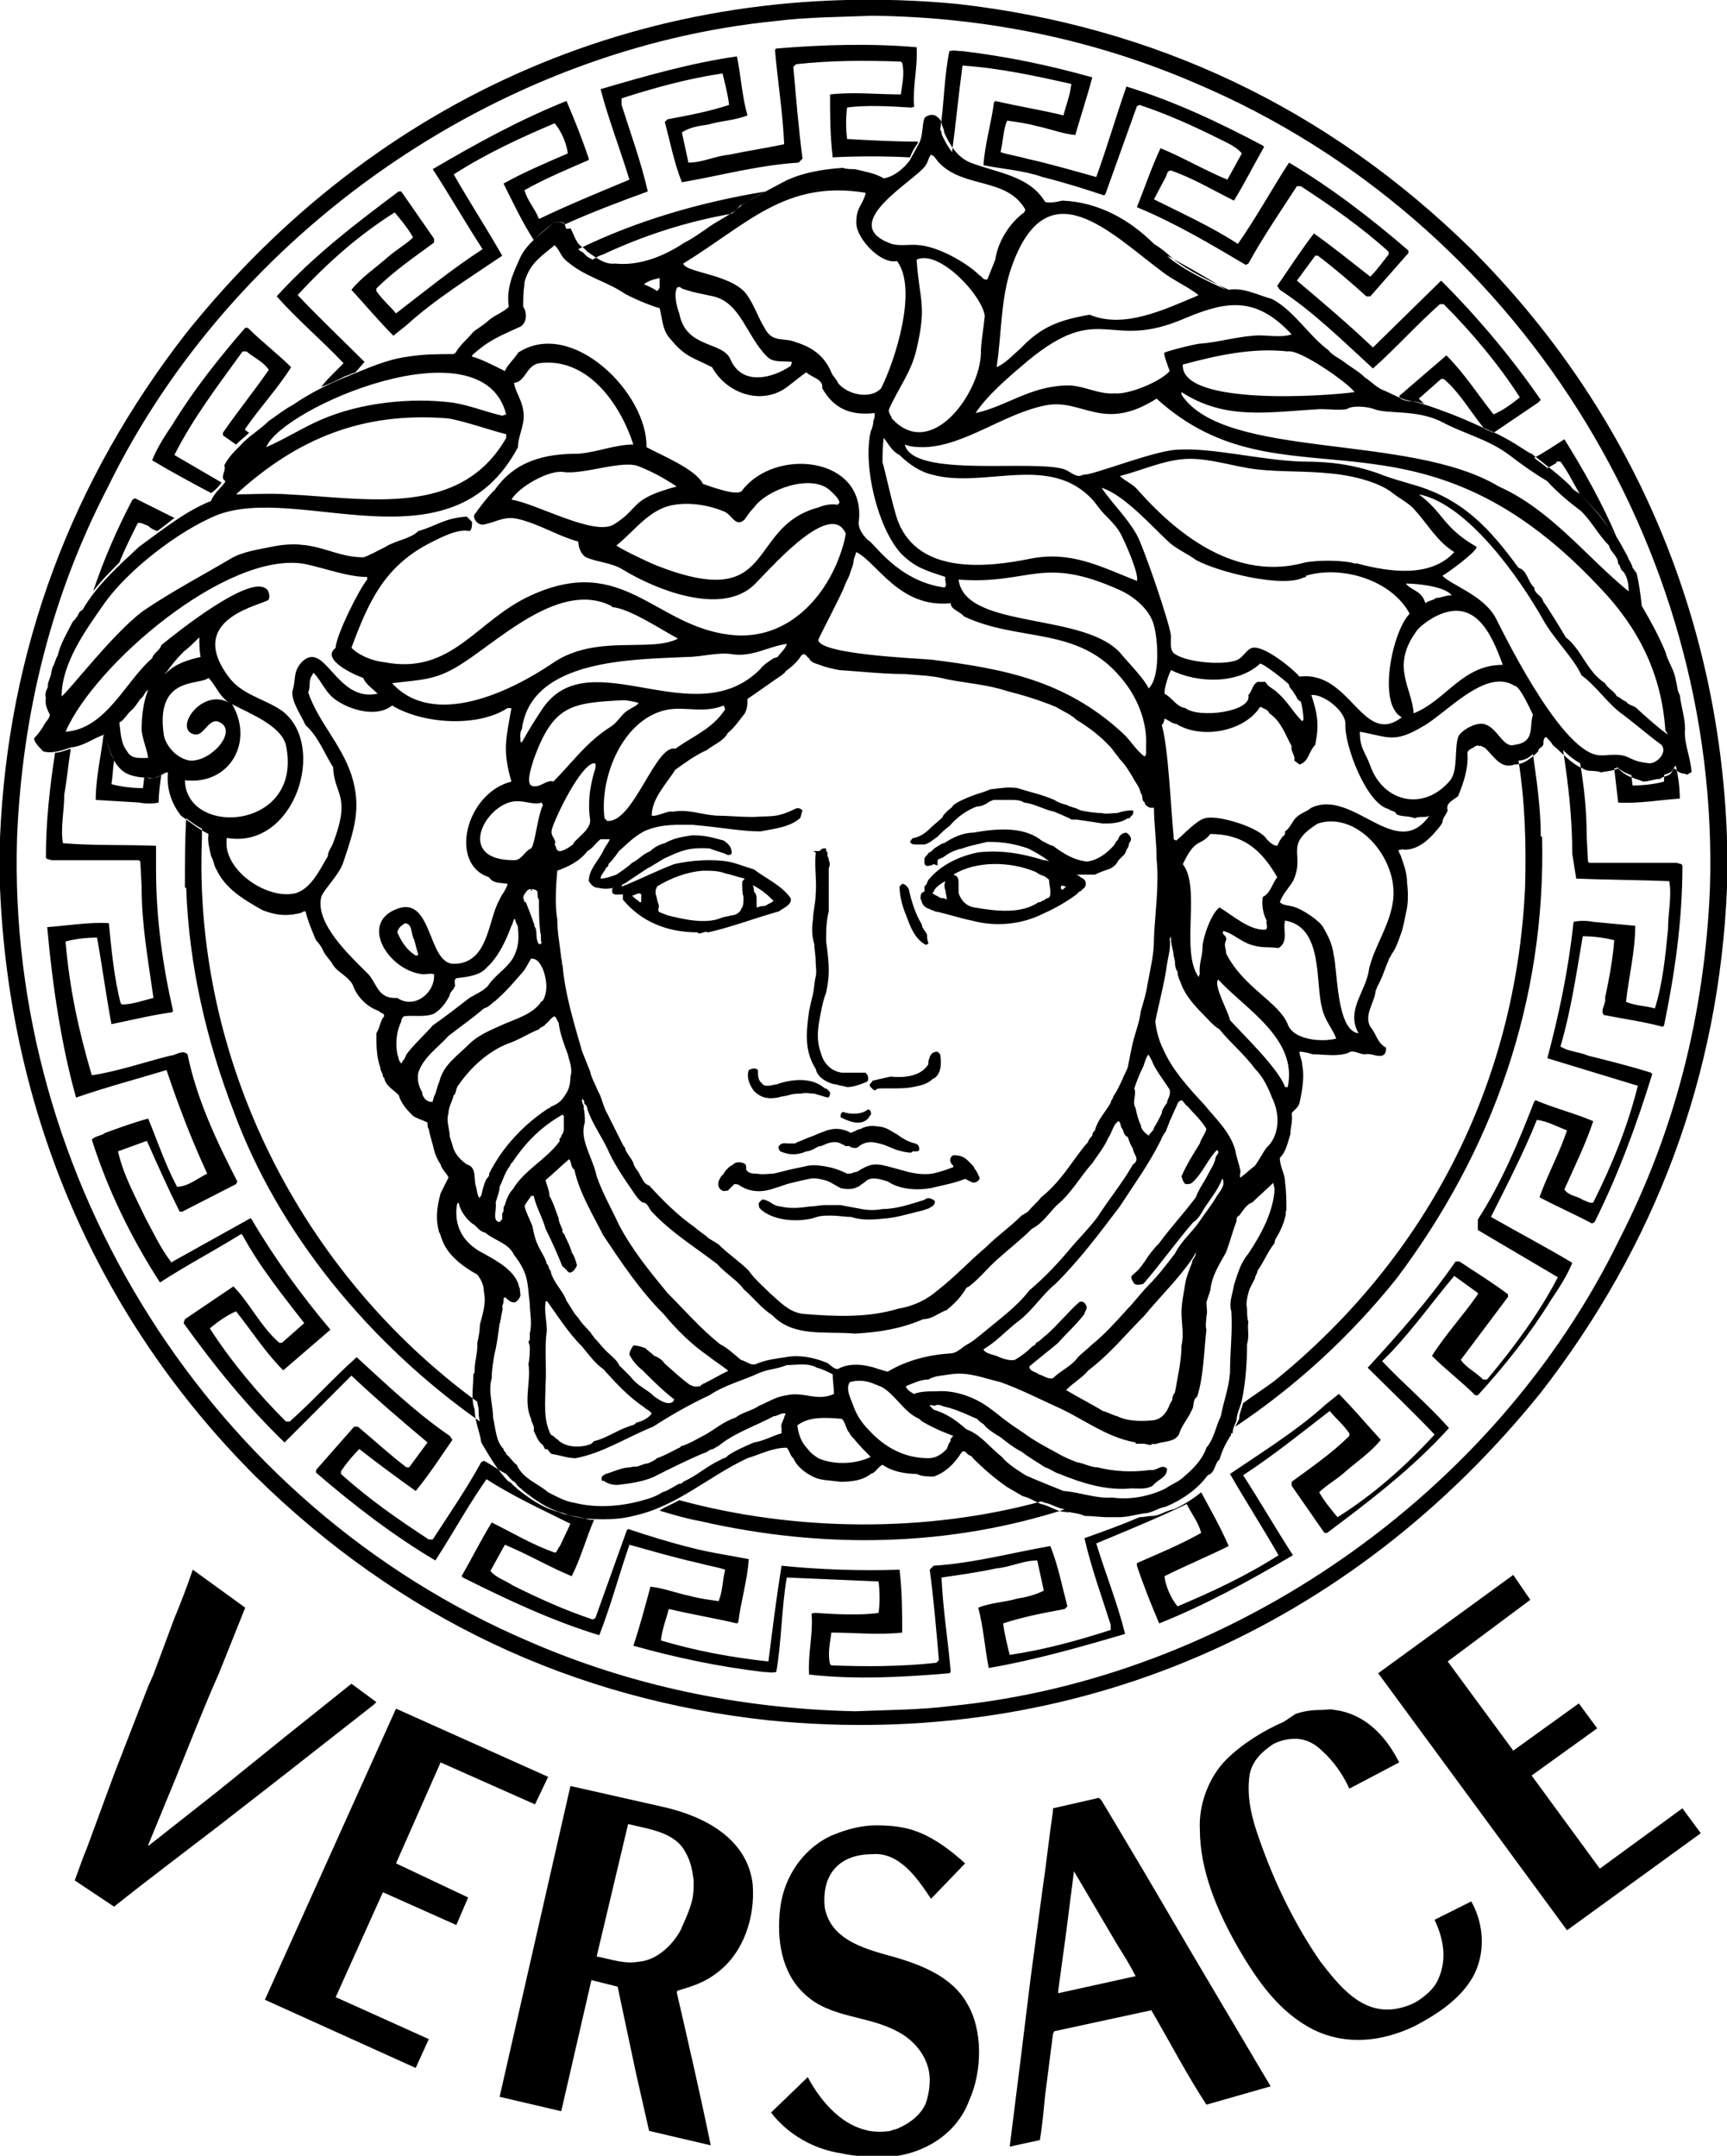
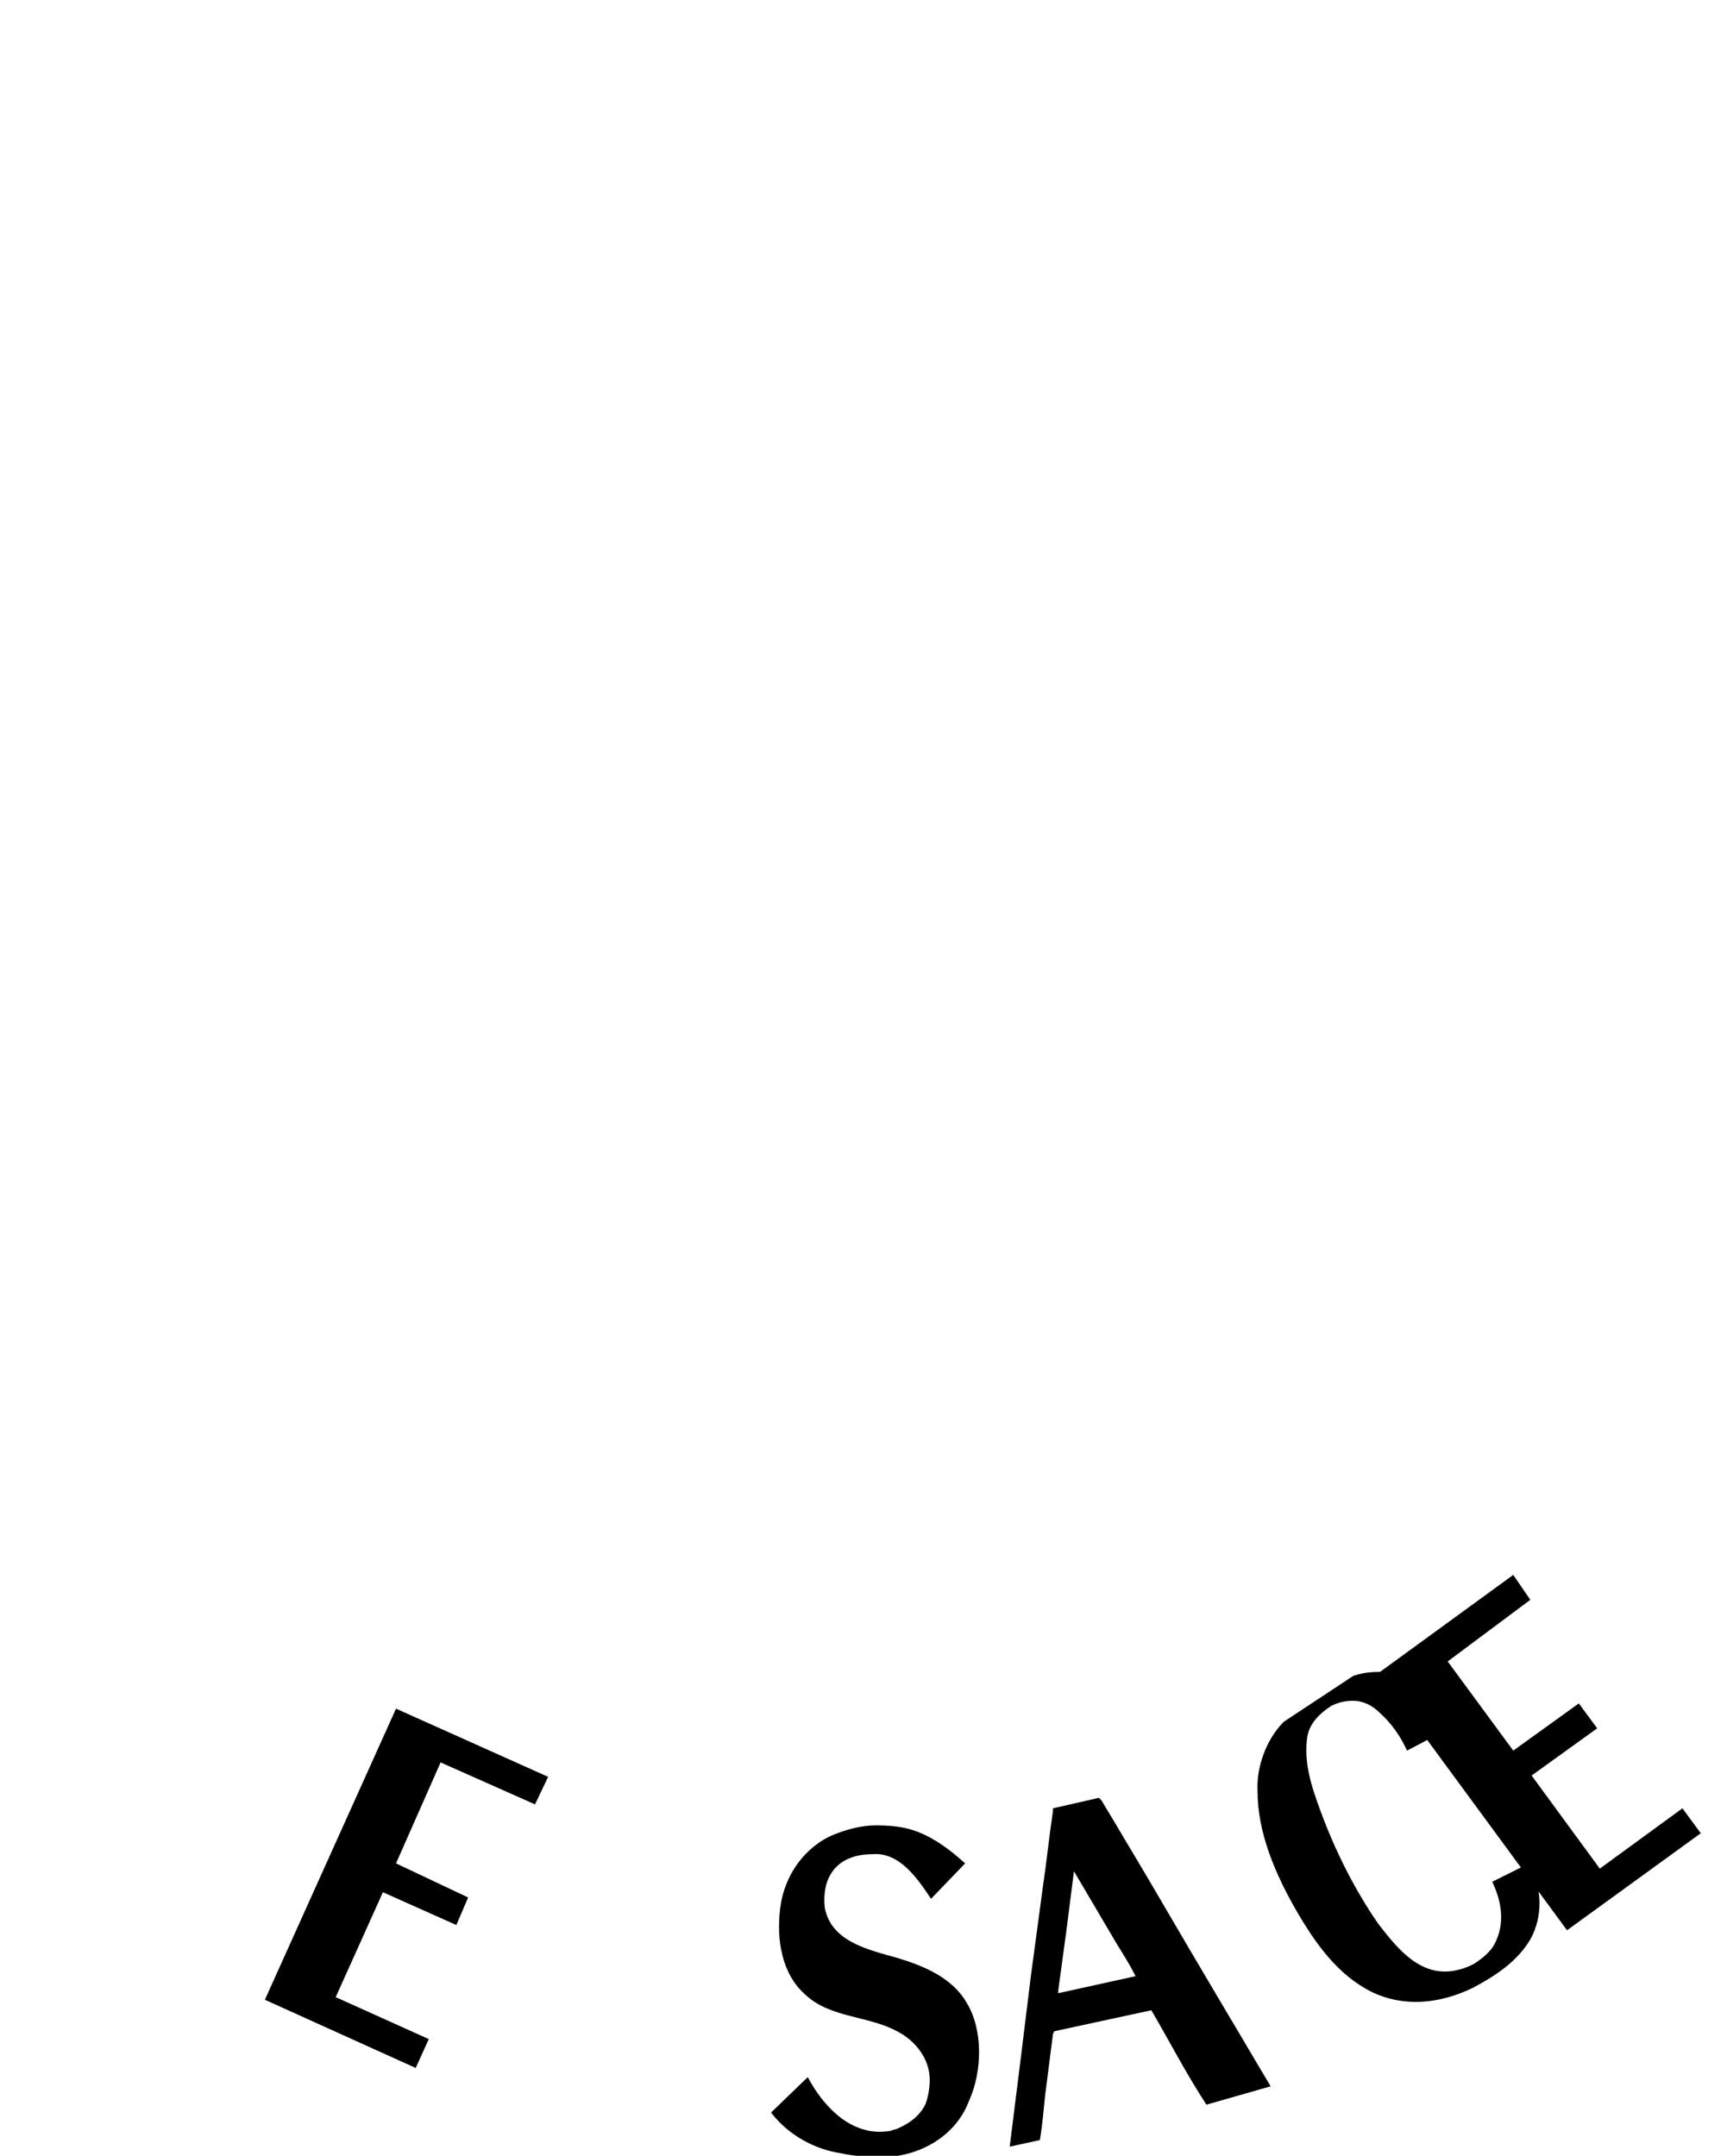
<svg xmlns="http://www.w3.org/2000/svg" version="1.1" id="Layer_1" x="0px" y="0px" viewBox="0 0 131.7 164.4" style="enable-background:new 0 0 131.7 164.4;" xml:space="preserve">
  <style type="text/css">
	.st0{fill-rule:evenodd;clip-rule:evenodd;}
</style>
  <g>
-     <path class="st0" d="M0,67.7c0-0.8,0-1.5,0-2.3c0-0.5,0-1,0-1.5c0.6-14.4,5.5-27.3,14.2-38.5C28.7,7.3,49.7-1.9,73,0.3   C88,2,101.2,8.2,112.2,19c12.2,12.2,18.9,27.9,19.5,44.9c0,0.8,0,1.5,0,2.3c0,0.5,0,1,0,1.5c-0.6,14.4-5.5,27.3-14.2,38.5   c-14.5,18-35.5,27.3-58.8,25c-15-1.6-28.2-7.8-39.2-18.6C7.3,100.4,0.7,84.7,0,67.7L0,67.7z M130.4,67.7   c0.8-26-14.7-50.9-39.1-61.3c-7.6-3.3-15.9-5.1-24.8-5.2c-2.3,0.1-5,0.1-7.3,0.4c-21.3,2.1-41.5,16.1-51,35.6   C4,45.3,1.7,54.2,1.3,63.9c-0.8,26,14.7,50.9,39.1,61.3c7.6,3.3,15.9,5.1,24.8,5.3c2.3-0.1,5-0.1,7.3-0.4   c21.3-2.1,41.5-16.1,51-35.6C127.7,86.3,130,77.4,130.4,67.7L130.4,67.7L130.4,67.7z M117.3,30.7l-3.4,2.3l-0.7-0.3   c-1-1.2-1.9-2.8-3.1-3.8h-0.2l-1.7,1.5l0.4,0.4c-0.3-0.1-0.7-0.2-1-0.2c-0.3,0-0.6-0.1-0.8-0.2l-0.1-0.2l3.6-3.1   c1.4,1.4,2.4,3,3.6,4.5c0.7-0.3,1.4-0.8,2-1.3c-1.6-2.5-3.7-5-5.8-7.1l-0.3,0c-1.8,1.6-3.4,3.4-5.1,4.9c-2.3-2.1-4.5-4.3-7.1-6   l-0.2-0.3c0.9-1.3,1.8-2.7,2.8-4c1.4,1,2.9,2.2,4.3,3.3c0.5-0.5,1-1.2,1.4-1.7v-0.2c-2.1-1.9-4.4-3.5-6.7-5h-0.3   c-1.3,2-2.6,3.9-3.7,5.9l-0.2,0.1c-2.7-1.6-5.4-3.2-8.3-4.4c0.6-1.5,1.1-3,1.8-4.5c1.7,0.7,3.4,1.7,5.1,2.4l1.1-2   c-0.4-0.5-1.1-0.8-1.7-1.1c-2-1-4-1.9-6.1-2.6l-0.2,0.1l-2.4,6.7l-0.1,0.1c-1.5-0.5-3.1-1-4.7-1.4c-1.4-0.5-3-0.6-4.5-0.9   c0.1-1.6,0.6-3.2,0.8-4.8l0.1-0.1c1.7,0.4,3.6,0.7,5.2,1.1c0.2-0.8,0.5-1.5,0.6-2.4C79,5.8,76.3,5.2,73.4,5   c-0.3,2.2-0.5,4.4-0.8,6.6c-0.3-0.4-0.6-0.9-0.8-1.4c0-0.1,0-0.2-0.1-0.3c0.3-2,0.3-4.1,0.7-6c0.4-0.1,0.6,0,1,0   c3.4,0.4,6.7,1.1,9.9,2c-0.4,1.5-0.9,3-1.3,4.4c-1-0.1-2-0.5-3-0.7c-0.7-0.2-1.5-0.3-2.2-0.4c-0.3,0.7-0.3,1.6-0.5,2.4   c0.6,0.2,1.3,0.3,2,0.5c1.8,0.4,3.5,0.9,5.3,1.4c0.8-2.2,1.5-4.6,2.3-6.9c3.6,1.1,7,2.7,10.4,4.5l0.1,0.1c-0.8,1.4-1.5,2.8-2.3,4.1   c-1.6-0.8-3.1-1.7-4.8-2.3c-0.3,0-0.3,0.3-0.4,0.5L88,15.2c2.2,1.1,4.4,2.1,6.4,3.4c1.4-2,2.6-4.2,3.9-6.2c3.2,1.9,6.2,4.2,9.1,6.7   l0,0.2l-2.9,3.3h-0.3c-1.1-1-2.5-2.2-3.7-3.1l-0.2,0l-1.4,1.9c1.9,1.6,3.9,3.3,5.8,5.1l5.2-5.1c2.8,2.8,5.4,5.9,7.6,9.1L117.3,30.7   L117.3,30.7z M118.7,35.3l-0.7,0.4c-0.3-0.3-0.7-0.5-1-0.8c0.8-0.4,1.5-0.9,2.3-1.4c1.5,2.4,2.9,4.9,4,7.5   c-0.2-0.3-0.4-0.5-0.6-0.7c-0.6-0.9-1.4-1.8-2.2-2.6c-0.5-0.8-0.9-1.7-1.5-2.5H118.7L118.7,35.3z M13.3,34.7l3.6,2.1   c-0.2,0.3-0.5,0.6-0.8,0.8c-1.5-0.8-3-1.6-4.5-2.5c0.4-1,1-1.9,1.6-2.8c1.6-2.6,3.5-5,5.5-7.3h0.2c1,1,2.3,2,3.3,3   c-1,1.6-2.4,3.1-3.5,4.7l0,0.1l0.3,0.2c-0.3,0.3-0.7,0.6-1,0.9c-0.3-0.2-0.7-0.5-1-0.7v-0.2c1.1-1.6,2.4-3.2,3.5-4.8   c-0.4-0.6-1.1-0.9-1.7-1.4h-0.3C16.7,29.3,14.7,31.9,13.3,34.7L13.3,34.7z M12.3,59.1c-0.1,0.7-0.2,1.4-0.2,2.1   c-0.4,0.1-1,0.1-1.5,0L7.3,61c0-1.7,0.4-3.3,0.6-5L8,56c0.2,0.7,0.4,1.4,0.7,2c-0.1,0.6-0.1,1.2-0.2,1.8c0.8,0.2,1.5,0.3,2.4,0.3   l0.1-0.8h0.3C11.7,59.4,12,59.3,12.3,59.1L12.3,59.1z M12,40.5c-0.3-0.1-0.5-0.2-0.7-0.4c-0.3-0.1-0.6-0.3-0.8-0.2   c-0.5,1-1,2-1.4,3c-0.7,0.7-1.4,1.4-2,2.2c0.8-2.4,1.8-4.7,3-7l0.2-0.1c1,0.5,2,1,3,1.5C12.8,39.9,12.4,40.2,12,40.5L12,40.5z    M69.4,12c-2-0.1-4-0.1-5.9,0c-0.2-1.7-0.2-3.3-0.2-4.8c1.9-0.2,3.5,0,5.4,0c0.1-0.8,0.3-1.6,0.1-2.4l-0.1-0.1   c-2.5-0.1-5.4-0.1-8,0.2l-0.2,0.2c0.2,2.3,0.4,4.7,0.7,7l-0.3,0.3c-3.1,0.2-6,1-8.9,1.5c-0.6-1.5-0.9-3.1-1.3-4.6l0.2-0.2   c1.6-0.3,3.2-0.6,4.7-1.1c-0.1-0.8-0.3-1.6-0.5-2.4c-2.7,0.4-5.2,1.1-7.7,1.9v0.5c0.7,2.2,1.5,4.4,2,6.6c-2.2,0.8-4.3,1.6-6.3,2.5   c-0.3-0.2-0.6-0.2-0.9-0.1c-0.5,0.4-1,0.8-1.5,1.3c-0.9-1.4-1.6-2.9-2.3-4.3c1.6-0.9,3.3-1.6,4.9-2.3c-0.1-0.8-0.5-1.7-1-2.3   c-2.6,1.1-5.2,2.3-7.7,3.9c1.2,2.1,2.5,4.1,3.7,6.2c-2.5,1.7-5.1,3.3-7.3,5.3l-1,0.8c-1.1-1.1-2.1-2.3-3.2-3.5   c0.8-1,1.9-1.7,2.9-2.6c0.6-0.5,1.3-0.9,1.8-1.4c-0.4-0.7-0.9-1.3-1.4-1.9c-2.7,1.7-5.1,3.8-7.4,6.3c1.5,1.6,3.6,3.6,5.1,5.1   l-0.7,0.8c-0.3,0.1-0.5,0.2-0.8,0.3c-0.6,0.3-1.2,0.6-1.8,0.8c0.3-0.4,0.7-0.8,1-1.1l0.7-0.7c-1.7-1.8-3.4-3.2-5.1-5.1   c2.8-3.1,6.1-5.6,9.3-8h0.2l2.5,3.6v0.3c-1.5,1.1-3.1,2.2-4.4,3.5v0.2c0.5,0.7,1,1.1,1.5,1.7c2.2-1.7,4.3-3.4,6.6-4.9   c-1.3-2-2.5-4.1-3.8-6.1c3.4-2,6.7-3.8,10.2-5.2c0.6,1.4,1.2,2.9,1.7,4.4l0,0.1c-1.6,0.7-3.3,1.4-4.9,2.3c0.2,0.8,0.8,1.4,1.1,2.2   c2.3-1.1,4.5-2,6.9-3c-0.7-2.3-1.6-4.6-2.2-6.9c3.4-1,6.9-2,10.4-2.5c0.3,1.5,0.4,3.1,0.8,4.5c-1,0.4-2,0.4-3,0.7   c-0.7,0.1-1.4,0.2-2,0.6l0.5,2.3c1.1,0,2-0.5,3.1-0.6c1.4-0.3,2.8-0.5,4.2-0.8c-0.1-2.4-0.5-4.8-0.7-7.2l0.1-0.1   c3.6-0.3,7.2-0.4,10.7-0.1C70,5,69.6,6.6,69.7,8c0.1,0.2-0.2,0.2-0.3,0.2c-1.5-0.1-3.4-0.2-4.8,0c-0.1,0.7-0.1,1.6,0,2.4   c1.8,0.1,3.6,0.2,5.4,0.2l0,0.1C69.7,11.3,69.5,11.7,69.4,12L69.4,12z M124.4,59.1l0.1,0.8c0.8,0,1.7-0.1,2.4-0.3l0-0.5   c0.2-0.1,0.4-0.1,0.6-0.3c0.1-0.1,0.2-0.4,0.3-0.4c0.2,0.9,0.3,1.7,0.3,2.5c-1.5,0.1-3.2,0.4-4.7,0.3c-0.1-0.9-0.2-1.7-0.3-2.6   c0.1,0,0.2,0,0.2-0.1C123.7,58.8,124,59,124.4,59.1L124.4,59.1z M119.9,65.1c0-2.7-0.3-5.3-0.7-7.9c0.4,0.4,0.9,0.8,1.3,1   c0.3,1.8,0.5,3.6,0.5,5.6l0.1,1.9l0.1,0.1l6.7,0c0.1,0.1,0.3,0,0.4,0.2c0,4.3-0.6,8.3-1.4,12.2l-0.1,0.1c-1.5-0.4-3-0.6-4.5-0.9   c-0.3-0.4,0.2-0.8,0.1-1.3c0.3-1.4,0.6-3,0.7-4.4c-0.8-0.2-1.6-0.3-2.4-0.3c-0.5,2.9-0.9,5.7-1.7,8.4c0.6,0.4,1.4,0.4,2.1,0.7   c1.6,0.4,3.2,0.8,4.8,1.3l0.1,0.1c-1.2,3.9-2.6,7.7-4.4,11.3l-0.2,0.1c-1.3-0.7-2.7-1.3-4-2c0.6-1.7,1.5-3.3,2.1-5.1   c-0.8-0.3-1.5-0.7-2.3-0.8c-1,2.5-2.3,5-3.5,7.4c2.1,1.2,4.2,2.3,6.2,3.5c-0.4,1-1,1.9-1.6,2.8c-1.6,2.6-3.5,5-5.6,7.3h-0.2   c-1-1-2.3-2-3.3-3c1-1.6,2.4-3.1,3.5-4.7l0-0.1l-1.8-1.3c-1.6,1.9-3.1,4-4.8,5.8l-0.7,0.7c1.7,1.8,3.4,3.2,5.1,5.1   c-2.8,3.1-6.1,5.6-9.3,8h-0.2l-2.5-3.6v-0.3c1.5-1.1,3.1-2.2,4.4-3.5v-0.2c-0.5-0.7-1-1.1-1.5-1.7c-2.2,1.7-4.3,3.4-6.6,4.9   c1.3,2,2.5,4.1,3.8,6.1c-3.4,2-6.7,3.8-10.2,5.2c-0.6-1.4-1.2-2.9-1.7-4.4l0-0.2c1.6-0.7,3.3-1.4,4.9-2.3c-0.2-0.8-0.7-1.4-1.1-2.2   c-2.3,1.1-4.5,2-6.9,3c0.7,2.3,1.6,4.5,2.2,6.9c-3.4,1-6.9,2-10.4,2.6c-0.3-1.5-0.4-3.1-0.8-4.6c1-0.4,2-0.4,3-0.7   c0.7-0.1,1.4-0.3,2-0.6l-0.5-2.3c-1.1,0-2,0.5-3.1,0.6c-1.4,0.3-2.8,0.5-4.2,0.7c0.1,2.4,0.5,4.8,0.7,7.2l-0.1,0.1   c-3.5,0.3-7.2,0.5-10.7,0.1c-0.1-1.5,0.3-3.1,0.2-4.5c-0.1-0.2,0.2-0.2,0.3-0.2c1.5,0.1,3.4,0.2,4.8,0c0.1-0.7,0.1-1.6,0-2.4   c-2.4-0.1-4.7-0.2-7-0.3c-0.4,2.3-0.4,4.9-0.8,7.2c-0.4,0.1-0.6,0-1,0c-3.4-0.4-6.7-1.1-9.9-2c0.5-1.5,0.9-3,1.3-4.5   c1,0.1,2,0.5,3,0.7c0.7,0.2,1.5,0.3,2.2,0.4c0.3-0.7,0.3-1.6,0.5-2.4c-0.6-0.2-1.3-0.3-2-0.5c-1.8-0.4-3.5-0.9-5.3-1.4   c-0.8,2.3-1.4,4.6-2.3,6.9c-3.6-1.1-7-2.7-10.4-4.4l-0.1-0.1c0.8-1.4,1.5-2.8,2.3-4.1c1.6,0.8,3.1,1.7,4.8,2.3   c0.2,0,0.2-0.3,0.4-0.5l0.8-1.7c-2.2-1.1-4.4-2.1-6.4-3.4c-1.4,2-2.6,4.2-3.9,6.2c-3.2-1.9-6.2-4.2-9.1-6.7l0-0.2l2.9-3.3h0.3   c1.2,1,2.5,2.2,3.7,3.1l0.2,0l1.4-1.9c-1.9-1.6-3.9-3.3-5.8-5.1l-5.1,5.1c-2.9-2.8-5.4-5.9-7.7-9.1l0.1-0.3l3.7-2.5   c1.2,1.2,2.1,3.1,3.5,4.3h0.2l1.7-1.5c-1.7-2.2-3.4-4.3-4.7-6.7l-0.1-0.1c-2.1,1.3-4.2,2.4-6.2,3.7c-2.2-3.4-4-7.1-5.2-10.9   c0.3-0.3,0.8-0.3,1-0.5c1.1-0.4,2.2-0.8,3.3-1.1c0.7,1.7,1.3,3.5,2.2,5.2c0.8,0,1.5-0.6,2.3-1c-1.2-2.6-2.2-5.2-3.1-7.9   c-2.3,0.7-4.6,1.3-6.9,2.1C4.7,79.8,4,75.2,3.6,70.7c1.5-0.1,3.2-0.4,4.7-0.3c0.2,2,0.4,4.2,0.9,6.1l0.1,0.1c0.8,0,1.6-0.3,2.4-0.5   c-0.4-2.9-0.9-5.5-0.9-8.5l-0.1-1.9l-0.1-0.1l-6.7,0c-0.1-0.1-0.3,0-0.4-0.2c0-2.8,0.3-5.4,0.7-8c0.4,0,0.8-0.2,1.2-0.3   c-0.2,1.2-0.3,2.4-0.5,3.5c0,1.3-0.3,2.5-0.1,3.7c2.3,0.2,4.7,0.1,7.1,0.2l0,1.8c0,3.7,0.5,7.3,1.3,10.8l-0.1,0.1   c-1.5,0.2-3.1,0.6-4.6,0.9c-0.4-2.1-0.7-4.4-1.1-6.6c-0.8,0-1.7,0.1-2.4,0.3c0.3,3.6,1,6.8,2,10.2c2-0.3,4-1,6-1.5   c0.4,0,0.9-0.5,1.3-0.1c0.7,3.4,2.2,6.6,3.8,9.7l-0.1,0.2l-4.1,2.1l-0.2,0c-0.9-1.8-1.7-3.6-2.5-5.4l-2.2,0.8   c0.4,1.8,1.3,3.4,2.1,5.1c0.6,1.1,1.2,2.4,2,3.4H13l6.1-3.4l0.1,0.1c1.7,2.9,3.8,5.8,6,8.4l-3.6,3.1c-1.4-1.4-2.4-3-3.6-4.5   c-0.7,0.3-1.4,0.8-2,1.3c1.6,2.5,3.7,5,5.8,7.1l0.3,0c1.8-1.6,3.4-3.4,5.1-4.9c2.3,2.1,4.6,4.3,7.1,6l0.2,0.3   c-0.9,1.3-1.8,2.7-2.8,3.9c-1.4-1-2.9-2.1-4.3-3.2c-0.5,0.5-1,1.1-1.4,1.7v0.2c2.1,1.9,4.4,3.5,6.7,5H33c1.3-2,2.6-3.9,3.7-5.9   l0.2-0.1c0.6,0.3,1.1,0.7,1.7,1c0.2,0.2,0.3,0.4,0.6,0.6c0.2,0.1,0.2,0.3,0.4,0.4c0,0.1,0.2,0.1,0.2,0.2c1,0.8,2,1.5,3.2,1.8   c0.6,0.3,1.3,0.3,2,0.5l0.3,0c-0.6,1.4-1,2.9-1.7,4.3c-1.7-0.7-3.4-1.7-5.1-2.4l-1.1,2c0.4,0.5,1.1,0.7,1.7,1.1c2,1,4,1.9,6.1,2.6   l0.2-0.1l2.4-6.7l0.1-0.1c1.5,0.5,3.1,1,4.7,1.4c1.5,0.4,3,0.6,4.5,0.9c-0.1,1.6-0.6,3.2-0.8,4.8l-0.1,0.1   c-1.7-0.4-3.5-0.7-5.2-1.1c-0.2,0.8-0.5,1.5-0.6,2.4c2.7,0.8,5.4,1.3,8.2,1.6c0.3-2.4,0.6-4.8,1-7.3c2.9,0.3,6.1,0.4,9,0.3   c0.2,1.7,0.2,3.3,0.2,4.8c-1.9,0.2-3.5,0-5.4,0c-0.1,0.8-0.3,1.6-0.1,2.4l0.1,0.1c2.5,0.1,5.4,0.1,8-0.2l0.2-0.2   c-0.2-2.3-0.4-4.7-0.7-6.9l0.3-0.3c3.1-0.2,6-1,8.9-1.5c0.6,1.5,0.9,3.1,1.3,4.6l-0.2,0.2c-1.6,0.3-3.2,0.6-4.7,1.1   c0.1,0.8,0.3,1.6,0.5,2.4c2.7-0.4,5.2-1.1,7.7-1.9v-0.4c-0.7-2.2-1.5-4.4-2-6.6c1.4-0.5,2.8-1,4.2-1.6c0.3,0,0.7-0.1,1-0.1   c0.5,0,1-0.4,1.6-0.5c0.7-0.3,1.5-0.8,2.1-1.3c0.7,1.3,1.5,2.7,2.1,4.1c-1.6,0.8-3.3,1.5-4.9,2.3c0.1,0.8,0.5,1.7,1,2.3   c2.6-1.1,5.2-2.3,7.7-3.9c-1.2-2.1-2.5-4.1-3.7-6.2c2.5-1.7,5.1-3.3,7.3-5.3l1-0.8c1.1,1.1,2.1,2.3,3.2,3.5c-0.8,1-1.9,1.7-2.9,2.6   c-0.6,0.5-1.3,0.9-1.8,1.4c0.4,0.7,0.9,1.3,1.4,1.9c2.7-1.7,5.1-3.8,7.4-6.3c-1.5-1.6-3.6-3.6-5.1-5.1c2.3-2.5,4.7-5.2,6.7-8.1h0.3   c1.2,0.8,2.5,1.6,3.7,2.5v0.2c-1.2,1.6-2.4,3.2-3.6,4.8c0.4,0.6,1.1,0.9,1.7,1.5h0.3c2.1-2.5,4-5.1,5.4-7.8l-6.1-3.6V93   c1.8-2.8,3.1-5.9,4.3-9l0.1-0.1c1.4,0.6,3,1,4.4,1.6c-0.6,1.8-1.4,3.4-2.2,5.2c0.3,0.5,1,0.5,1.4,0.8c0.3,0.1,0.6,0.3,0.8,0.2   c1.4-2.8,2.6-5.7,3.4-8.9c-2.3-0.7-4.6-1.4-6.9-2.1c0.9-3.4,1.6-6.7,2-10.4c0.4-0.1,1-0.1,1.5,0l3.2,0.3c0,2-0.5,3.9-0.7,5.8   c0.7,0.3,1.5,0.3,2.2,0.5c0.6-1.9,0.8-4,1-6c0-1.3,0.3-2.5,0.1-3.7c-2.3-0.1-4.7-0.1-7.1-0.2L119.9,65.1L119.9,65.1z M51.8,114.4   c8.8,2.4,18.8,2.5,27.6,0.1c0.1,0,0.2,0.1,0.3,0.1c0.5,0.1,0.9,0.4,1.5,0.5c-8.7,2.8-18.2,3.1-27.8,0.9c-1.1-0.2-2.1-0.5-3.1-0.8   C50.7,114.9,51.3,114.7,51.8,114.4L51.8,114.4z M15.4,63.9c-0.7,17,7.6,33.2,21,43c0,0.2,0.1,0.4,0.1,0.6c0,0.3,0,0.6,0.1,0.9   c-8.4-5.9-15.4-14.4-18.8-23.7c-2-5.2-3.4-11-3.6-17h-0.1c0-1.8,0-3.6,0.1-5.3c0.4,0.3,0.8,0.6,1.2,0.8L15.4,63.9L15.4,63.9z    M116.3,67.7c0.1-3.3,0-6.5-0.5-9.7c0.4,0,0.8-0.2,1.1-0.5c0.3,2.1,0.6,4.2,0.6,6.3h0.1c0.3,12.6-3.8,24-11.1,33.7   c-3.6,4.5-7.8,8.3-12.3,11.3c0.1-0.2,0.2-0.4,0.3-0.6c0-0.4,0.2-0.8,0.3-1.2c0.8-0.6,1.6-1.1,2.4-1.7   C108.8,95.9,115.6,82.7,116.3,67.7L116.3,67.7L116.3,67.7z M55.8,16.3C52.3,16.9,49,18,46,19.4c-0.3,0.1-0.5,0.2-0.8,0.4   c-0.2-0.1-0.4-0.2-0.5-0.3c-0.1-0.1-0.2-0.2-0.3-0.3c-0.1,0-0.2-0.1-0.3-0.2c4.5-2.2,9.4-3.6,14.3-4.4c-0.7,0.4-1.3,0.7-2,1.1   C56.3,15.9,56,16.1,55.8,16.3L55.8,16.3z M85.9,63.5c-0.3,0-0.5,0.2-0.6,0.4c0,0.1-0.1,0.2-0.2,0.3l-0.1,0.2   c-0.6,0.7-1.3,1.2-2.1,1.3c-1-0.1-1.8-0.6-2.6-1.2c-0.1,0-0.3-0.1-0.5-0.2c-0.2-0.1-0.4-0.2-0.5-0.3c-1.4-1-3.4-0.8-5.1-0.5   c-0.8,0-1.6,0.4-2.2,0.8c-0.2,0-0.4,0.2-0.6,0.3c-0.2,0.1-0.3,0.3-0.5,0.4c-0.1,0-0.1,0.1-0.2,0.2c-0.1,0.1-0.2,0.2-0.2,0.3l0,0.1   c0,0,0,0.1,0,0.2c0,0.2,0.2,0.3,0.4,0.2l0.1,0l0.2-0.1l0.3,0.1l0-0.4c0,0,0,0,0.1-0.1c0.1,0,0.2-0.1,0.3-0.1c0.5-0.4,1-0.6,1.5-0.7   c0.5-0.2,1.1-0.3,1.9-0.5c1.4,0,2.2,0.2,3.1,0.5c0.6,0.3,1.1,0.6,1.5,0.9l0.2,0.2L80,65.7c-0.2-0.1-0.3-0.1-0.4-0.1   c-1.6-0.5-3.2-0.8-5-0.6c-1.5,0.3-2.9,1-3.8,2.1c0,0,0,0-0.1,0.2c0,0.1-0.1,0.2-0.2,0.3c0,0.1,0,0.3,0,0.4c0,0-0.1,0-0.2,0.1   c-0.1,0.1-0.1,0.3-0.1,0.4c0,0.1,0.1,0.2,0.1,0.3c0.1,0.3,0.3,0.4,0.5,0.5c0.1,0,0.1,0,0.2,0.1c0.1,0,0.1,0,0.3,0.1   c1,0.2,1.8,0.5,2.8,0.7c1.8,0.5,3.8,0.3,5.4-0.5c0.9-0.4,1.8-0.9,2.6-1.5l0.2-0.2l0.2-0.1c0-0.1,0.1-0.1,0.2-0.2l0.1-0.2   c0-0.2,0-0.3-0.1-0.4l-0.1-0.1l-0.2-0.1l-0.1-0.1l-0.2-0.1L82,66.7c0.5,0,1.2,0,1.5,0c0.4-0.2,0.7-0.3,1-0.4   c0.3-0.1,0.6-0.3,0.8-0.7c0,0,0.1-0.1,0.1-0.1l0.1-0.1c0.1-0.1,0.1-0.1,0.2-0.2c0.1-0.1,0.2-0.3,0.2-0.4c0.1-0.1,0.2-0.3,0.2-0.5   C86.4,64,86.2,63.7,85.9,63.5L85.9,63.5L85.9,63.5z M72,68.5c-0.1,0-0.3,0-0.4-0.1c-0.2-0.1-0.4-0.2-0.5-0.3l0.1-0.1   c0.1-0.3,0.4-0.5,0.7-0.7l0.2-0.1c-0.1,0.2-0.1,0.5,0,0.7c0,0.2,0.1,0.4,0.1,0.7L72,68.5L72,68.5z M79.9,68.5c-0.1,0-0.1,0-0.2,0.1   l-0.2,0.1c-0.1,0-0.1,0.1-0.2,0.1l-0.1,0c-1.3,0.9-3.2,0.7-4.9,0.4c-0.6-0.1-1-0.5-1.2-1.1c0-0.1,0-0.2,0-0.3c0-0.1,0-0.3,0-0.4   c0-0.3,0-0.6-0.4-0.7c1.8-1.1,4.4-1,6.3-0.2c0.1,0.1,0.2,0.1,0.3,0.2c0.1,0,0.2,0.1,0.3,0.1c0.2,0.1,0.3,0.2,0.4,0.3   c0,0.3,0.1,0.6,0.1,0.9C80.1,68.3,80.1,68.4,79.9,68.5L79.9,68.5z M81.1,67.8c-0.1,0.1-0.2,0-0.2-0.1c0-0.3,0.2-0.1,0.4-0.1   C81.2,67.7,81.1,67.8,81.1,67.8L81.1,67.8z M86.3,61.8c-0.4,0-0.8,0.1-1.1,0.2C84.8,62,84.4,62.1,84,62c-0.5,0-1.1-0.1-1.6-0.2   c-0.2-0.1-0.4-0.2-0.5-0.2c-0.2-0.1-0.4-0.1-0.5-0.2c-0.4-0.1-0.7-0.2-1-0.4c-0.9-0.4-1.9-0.6-2.8-0.9c-0.7-0.1-1.3,0-2.1,0.1   c-0.4,0.2-0.9,0.3-1.4,0.5c-0.5,0.2-1,0.4-1.4,0.7c-0.1,0.2-0.3,0.3-0.4,0.4l-0.1,0.1c0,0-0.1,0.1-0.1,0.1   c-0.1,0.1-0.2,0.2-0.2,0.3c-0.3,0.3-0.7,0.6-1,0.9c-0.3,0.3-0.7,0.6-1.2,0.7c-0.1,0-0.2,0.1-0.3,0.3c0.1,0.2,0.3,0.2,0.5,0.2h0.3   c0.1,0,0.2,0,0.3,0c0.4-0.1,0.7-0.4,1-0.6c0.3-0.3,0.6-0.6,0.9-0.8c0.6-0.7,1.3-1.2,2.1-1.5c0.3,0,0.5-0.1,0.7-0.2l0.3-0.2   c0.1,0,0.2-0.1,0.3-0.1c0.2,0,0.4,0,0.6,0c0.2,0,0.4,0,0.6,0c0.4,0,0.8,0,1.1,0.2c0.8,0.1,1.4,0.5,2.3,0.7c0.2,0.1,0.5,0.2,0.7,0.3   c0.2,0.1,0.5,0.2,0.6,0.3l0.1,0h0.1c0,0,0.1,0,0.2,0c0.7,0.1,1.4,0.2,2,0.3c0.6,0,1.3,0,1.9-0.4c0.1,0,0.2,0,0.2-0.1l0.1-0.1   l0.1-0.1c0,0,0-0.1,0-0.1C86.5,61.9,86.4,61.8,86.3,61.8L86.3,61.8z M59.3,83.7c0.3-0.1,0.6-0.1,0.9-0.2c0.3-0.1,0.6-0.1,0.9-0.1   c0.3-0.1,0.7,0,1,0c0.3,0.1,0.7,0.2,1,0.3c0.2,0,0.2-0.3,0.2-0.4c-0.1-0.1-0.2-0.3-0.4-0.3c-1-0.9-2.6-0.7-3.7-0.3   c-0.2,0-0.4,0.1-0.6,0.1c-0.2,0-0.4,0-0.5-0.2c-0.3-0.2-0.3-0.6-0.3-1c-0.2-0.2-0.5-0.1-0.7,0c-0.2,0.6,0.1,1.2,0.4,1.6   C58.1,83.8,58.7,83.8,59.3,83.7L59.3,83.7z M70.5,91.5c-1,0.3-2.1,0.7-3.2,0.7c-0.5,0.1-1.1,0.1-1.6,0c-0.5-0.1-1.1-0.2-1.6-0.3   c-0.4,0-0.8,0-1.2,0c-0.4,0-0.7,0.1-1.1,0.1c-0.7,0.1-1.5,0.2-2.3,0c-0.2,0-0.4-0.1-0.6-0.2c-0.1-0.1-0.2-0.1-0.3-0.2   c-0.1,0-0.2-0.1-0.3-0.1c-0.2-0.1-0.3,0.1-0.4,0.2c-0.1,0.1,0,0.3,0,0.4c0,0,0.1,0.1,0.1,0.1c0,0,0.1,0.1,0.1,0.1   c1,0.8,2.7,0.9,3.9,0.6c0.5-0.2,0.9-0.2,1.4-0.2c0.5,0,1,0.1,1.5,0.1c0.9,0.3,1.8,0.2,2.8,0.1c0.9-0.1,1.8-0.4,2.7-0.6   c0.2-0.1,0.4-0.1,0.5-0.2c0.2-0.1,0.4-0.2,0.4-0.5C71.2,91.5,70.8,91.2,70.5,91.5L70.5,91.5z M74.1,88.8c-0.1-0.1-0.2-0.2-0.3-0.3   c-0.2-0.2-0.5-0.4-1-0.4l-0.1,0c-0.4,0.2-0.2,0.6-0.1,0.7l0.1,0.1c0,0,0,0.1,0,0.1c-0.5,0.2-1.1,0.4-1.6,0.5   c-0.7,0.1-1.4,0-2.1-0.2c-0.4-0.1-0.7-0.2-1.1-0.3c-0.4-0.1-0.7-0.2-1.1-0.2c-0.5,0-0.8,0.2-1.2,0.4c-0.1,0.1-0.3,0.2-0.5,0.2   c-0.1,0.1-0.3,0.1-0.5,0.1c-0.4-0.2-0.9-0.4-1.4-0.5c-0.5-0.1-1.1-0.2-1.6-0.1c-0.5,0.1-0.9,0.2-1.4,0.3c-0.4,0.1-0.8,0.2-1.2,0.3   c-0.4,0-0.8,0.1-1.3,0c-0.3,0-0.6,0-0.8-0.3c0,0,0-0.1,0-0.2c0-0.1,0-0.2-0.2-0.3c-0.3-0.1-0.6-0.1-0.8,0.1   c-0.1,0.1-0.2,0.1-0.3,0.2l-0.1,0.1l-0.1,0.1l-0.1,0.1c0,0.1-0.1,0.1-0.1,0.2c-0.1,0.1-0.1,0.1-0.2,0.2c-0.1,0.2-0.3,0.4-0.2,0.8   c0.1,0.2,0.3,0.4,0.6,0.3l0.1,0c0.1-0.1,0.2-0.2,0.3-0.3c0.1-0.1,0.1-0.1,0.2-0.2c0.1,0,0.3,0,0.4,0.1c0.9,0.6,1.9,0.5,2.7,0.2   c0.4-0.1,0.8-0.3,1.3-0.4c0.4-0.1,0.8-0.2,1.3-0.3c0.4-0.1,0.8,0,1.2,0.1c0.4,0.1,0.8,0.4,1.2,0.6c0.4,0.1,0.8,0.1,1.1,0   c0.2-0.1,0.3-0.1,0.4-0.2c0.1-0.1,0.3-0.2,0.4-0.3c0.4-0.4,1.1-0.2,1.7,0c0.9,0.6,2.2,0.7,3.3,0.5c0.4-0.1,0.9-0.2,1.3-0.3   c0.4-0.1,0.8-0.2,1.3-0.4l0.4,0.2c0.3,0.2,0.6,0,0.7-0.2l0-0.1c-0.1-0.2-0.2-0.5-0.4-0.7C74.3,89,74.2,88.9,74.1,88.8L74.1,88.8z    M63.1,82.5c0.2,0.1,0.5,0.2,0.7,0.2c0.2,0.1,0.5,0.1,0.8,0.2c0.5,0,1-0.2,1.5-0.4l0.1-0.1c0,0,0-0.1,0-0.2c0-0.1,0-0.2-0.2-0.4   c-0.3,0-0.6,0-0.9,0c-0.3,0-0.6,0-0.9,0c-0.8-0.1-1.4-0.7-1.6-1.5c-0.4-1.1-0.2-2.1,0-3.1c0.1-0.5,0.2-1,0.4-1.5   c0.1-0.5,0.2-1,0.2-1.7c0-0.7-0.1-1.5-0.2-2.2c0-0.8,0-1.5,0.2-2.3c0-0.6,0-1.2,0-1.7c0-0.6,0-1.1,0-1.6c0.1-0.2,0.1-0.4,0-0.6   c0-0.1,0-0.2-0.1-0.3c0-0.1,0-0.1,0-0.2l0-0.1c-0.1-0.1-0.1-0.1-0.1-0.2l0-0.1h-0.1c-0.1,0-0.2,0-0.3,0.1l-0.1,0.1L62,64.9l0.2,0.1   l0,0.1c-0.1,1.1,0.1,2.1,0,3.1c0,0.7-0.2,1.3-0.2,1.9c-0.1,0.6-0.1,1.3,0.1,1.9c0,0.4,0.1,0.8,0.1,1.3c0,0.4,0.1,0.8,0,1.2   c-0.1,0.4-0.1,0.8-0.2,1.3c-0.1,0.4-0.2,0.8-0.3,1.3c-0.2,1.5-0.4,3,0.5,4.4C62.3,82,62.7,82.3,63.1,82.5L63.1,82.5z M89,19.5   l0.2,0.2c1.3,1,2.8,1.7,4.3,2.4C92.1,21.2,90.5,20.3,89,19.5L89,19.5z M70.5,72c0.1,0.1,0.3,0,0.3-0.1c-0.1-0.2-0.1-0.4-0.1-0.6   c-0.1-0.3-0.4-0.5-0.4-0.8c-0.5-0.8-0.8-1.8-1-2.7c-0.1-0.2-0.3-0.4-0.5-0.4c-0.1,0.1-0.1,0.1-0.2,0.2c0,0.7,0.2,1.5,0.5,2.2   C69.4,70.6,69.7,71.5,70.5,72L70.5,72z M66.6,83.1c0,0,0.1,0.1,0.2,0c0.1-0.1,0.3-0.1,0.6-0.1c0.2,0,0.4,0,0.6,0   c0.5,0,1.1,0,1.6-0.1c0.5-0.1,1.1-0.2,1.5-0.6c0.7-0.3,0.7-1.2,0.6-1.9l-0.2-0.2c-0.4,0-0.5,0.2-0.6,0.4c0,0.1-0.1,0.2-0.1,0.4   c0,0.1,0,0.2-0.1,0.3c-0.6,0.8-1.8,0.9-2.8,0.8l-1.3,0.3c0,0-0.1,0-0.1,0.1l-0.1,0.1c-0.1,0.1-0.1,0.2,0,0.3L66.6,83.1L66.6,83.1z    M64.3,84.8c-0.2,0-0.2,0.3-0.2,0.4c0.6,0.3,1.5,0.7,2.1,0.1c0.1-0.2,0.3-0.3,0.2-0.5c0-0.1-0.1-0.2-0.2-0.2   C65.7,85,64.9,85,64.3,84.8L64.3,84.8z M68.4,86.5c-0.2-0.1-0.5-0.3-0.7-0.4c-0.2-0.1-0.5-0.2-0.8-0.2c-0.4-0.1-0.8,0-1.1,0.1   c-0.1,0.1-0.3,0.1-0.5,0.2c-0.1,0.1-0.3,0.1-0.4,0.2c-0.7-0.4-1.4-0.4-2.1-0.1c-0.3,0.1-0.7,0.3-1,0.4c-0.3,0.1-0.7,0.3-1,0.4   c-0.1,0.1-0.2,0.1-0.3,0.1c-0.1,0-0.2,0-0.4,0c-0.2,0-0.5-0.1-0.7,0.2c-0.1,0.1,0,0.2,0,0.2c0,0,0,0.1,0.1,0.2c0.7,0.3,1.3,0.3,2,0   c0.2,0,0.4-0.1,0.6-0.2c0.2-0.1,0.3-0.2,0.5-0.2c0.3-0.1,0.6-0.3,1-0.3l0.1,0c0.1,0,0.2,0,0.4,0.1l0.2,0.1c0.1,0,0.1,0.1,0.2,0.1   c0,0,0.1,0,0.2,0c0.1,0,0.1,0,0.2,0.1c0.1,0,0.3,0.1,0.5,0c0.7-0.6,1.3-0.4,2-0.2c0.3,0.1,0.7,0.3,1,0.4c0.4,0.1,0.7,0.2,1.1,0.2   l0.1-0.1l0.1,0c0,0,0.1,0,0.2,0c0.1,0,0.1,0,0.2-0.1c0-0.2,0-0.4-0.3-0.5C69.3,87.1,68.8,86.8,68.4,86.5L68.4,86.5z M128.5,55.6   c0-0.9-0.3-1.7-0.4-2.6c-0.2-0.3-0.2-0.8-0.3-1.1c-0.1-0.8-0.6-1.4-0.8-2.2c-0.5-1.2-1.1-2.3-1.8-3.5c-0.1-0.9-0.2-1.7-0.4-2.5   c-0.1-0.1-0.2-0.3-0.3-0.4c0-0.1-0.1-0.3-0.2-0.5c-0.1-0.1-0.1-0.2-0.2-0.4c-0.4-0.7-0.8-1.6-1.4-2.1c-0.6-1-1.5-1.9-2.3-2.7   c-0.2-0.1-0.5-0.3-0.6-0.5c-0.9-0.9-2-1.7-3-2.5c-0.3-0.1-0.5-0.3-0.7-0.4c-0.6-0.4-1.3-0.8-1.9-1.1c-1.4-0.6-2.6-1.2-4-1.7   c-0.8-0.3-1.6-0.6-2.5-0.8c-0.8-0.1-1.4-0.5-2.1-0.8c-0.6-0.2-1-0.7-1.5-1c-0.5-0.5-1.1-0.8-1.6-1.2c-0.4-0.3-0.9-0.5-1.2-0.9   c-1.5-1.1-2.6-3-4.3-3.9c-1.1-0.3-2.2-0.9-3.3-0.7c-1.5-0.7-3-1.4-4.3-2.4c-0.4-0.4-0.9-0.8-1.4-1.1c-1.9-1.9-4.3-3.2-7-3.3   c-0.4,0.1-0.9,0.2-1.3,0.1c-1.2-2-3.6-2.2-5.7-3c-1-0.4-1.6-1.4-2-2.3c0-0.3-0.2-0.5-0.2-0.8c-0.1-0.2-0.3-0.4-0.5-0.5   c-0.3-0.1-0.6,0-0.8,0.2c-0.2,0.6-0.1,1.3-0.4,1.9c-0.2,0.4-0.5,0.9-0.7,1.3c-0.5,0.7-1.3,1.3-2,1.4c-0.7-0.4-1.4-0.5-2.2-0.7   c-0.3,0-0.7,0-0.9-0.1c-1.6,0.1-3.3,0.4-4.6,1.1c-1.1,0.6-2.1,1.1-3.1,1.7c-0.8,0.8-1.9,1.2-2.8,1.9c-0.6,0.4-1,0.7-1.6,1   c-1.5,1-3.4,1.8-5.3,1.6c-0.8,0.1-1.5-0.5-2.1-0.9c-0.1-0.1-0.2-0.2-0.3-0.3c-0.6-0.3-0.7-1-1-1.5C43,17.6,43.2,17.2,43,17   c-0.2-0.1-0.6-0.1-0.8,0c-1,0.9-2.1,1.6-2.6,2.8c-0.5,1.1-1,2.2-0.8,3.6c-0.4,0.4-1,0.6-1.5,1c-0.3,0.3-0.8,0.6-1.2,0.9   c-0.4,0.5-1,1-1.3,1.5c0,0.1-0.1,0.1-0.2,0.2c-1.1,0-2.3,0-3.5,0.2c-1.6,0.2-3.1,0.9-4.6,1.5c-1.5,0.6-2.9,1.3-4.2,2.2   c-0.6,0.3-1.2,0.8-1.8,1.2c-0.7,0.7-1.6,1.2-2.2,1.9c-0.5,0.5-0.9,0.9-1.2,1.5c0.2,0.4-0.4,0.9,0.1,1.2c-0.3,0.5-0.9,0.9-1.1,1.5   c-2,0.8-3.7,2.2-5.5,3.5c-1.6,1.5-3.2,2.9-4.3,4.8C5.9,46.7,6,47,5.8,47.1c0,0.1-0.2,0.2-0.3,0.4c-0.4,0.8-0.9,1.6-1.1,2.5   c-0.2,0.3-0.2,0.6-0.4,0.9c0,0.1-0.1,0.3-0.1,0.5L3.7,52c-0.1,0.2,0,0.4-0.1,0.5c-0.1,0.2-0.2,0.5-0.1,0.7   c-0.1,0.5,0.1,0.9,0.3,1.3c0,0.3-0.4,0.6-0.5,0.9c-0.2,0.3-0.4,0.6-0.7,0.9C2.6,56.6,3,57,3.3,57.3c0.7,0.2,1.5-0.1,2.1-0.3   C6.4,56.9,7.1,56.3,8,56c0.3,1,0.5,2.2,1.5,2.9c0.5,0.3,1.2,0.4,1.7,0.4c0.6,0.2,1-0.2,1.5-0.4c0.1,0,0.1,0,0.1,0.1   c-0.1,1.2,0.3,2.3,1,3.2c0.7,0.5,1.3,1,2.1,1.4c-0.1,0.6,0.1,1.2,0.2,1.7c0.2,0.3,0.2,0.7,0.4,1c0.7,1.5,2.1,2.3,3.5,3.1   c1,0.4,1.9,0.5,3,0.2c0.1-0.1,0.2-0.1,0.3-0.1c0.2,0.8,0.5,1.5,0.8,2.2c0.2,0.2,0.4,0.5,0.5,0.7c0.2,0.5,0.6,0.8,0.8,1.2   c0.4,0.6,1.1,0.8,1.5,1.5c0.3,0.9,1.1,1.7,2,2c0.1,0.2,0.4,0.1,0.4,0.4c-0.3,0.3-0.3,0.8-0.6,1.3c0,0.8,0,1.8,0.3,2.6   c0,0.3,0.2,0.4,0.2,0.7c0,0,0.1,0.1,0.1,0.1c0.1,0.6,0.7,0.9,1.1,1.3c0.2,0.7,0.7,1.2,1.1,1.6c0.3,0.2,0.7,0.3,1.1,0.5   c0,0.2,0,0.4,0.1,0.5c0.1,0.6,0.3,1.1,0.4,1.6c0.1,0.4,0.3,0.8,0.5,1.1c0.1,0.4,0.5,0.7,0.6,1c-0.2,0.4-0.4,0.8-0.6,1.2   c-0.3,1.1-0.4,2-0.1,3c0.1,0.1,0.1,0.3,0.2,0.5c0.4,1.2,1.6,2.1,2.7,2.7c0.3,0.4,0.5,0.8,0.5,1.3c0.2,0.9-0.1,1.7-0.3,2.5   c0,0.4-0.1,1-0.2,1.4c0,0.1,0,0.2,0,0.2c0,0.7-0.2,1.2-0.2,1.8c0,0.2,0,0.3-0.1,0.4c0,0.9-0.2,1.9,0.1,2.7c0,0.9,0.4,1.7,0.5,2.5   c0.6,1,1.2,2.1,2.1,3c0.2,0,0.2,0.2,0.4,0.3c0,0.1,0.2,0.1,0.2,0.2c1,0.8,2,1.5,3.2,1.8c0.6,0.3,1.3,0.3,2,0.5   c1.2,0.1,2.6,0.1,3.7-0.2c3.3-0.7,5.7-3,8.7-4.4c1-0.3,1.9-0.8,3-0.8c0.2,0.2,0.3,0.7,0.5,0.8c0.3,0.7,1,1.2,1.7,1.5   c0.5,0.2,1.2,0.2,1.9,0.3c0.8,0,1.7-0.1,2.3-0.6c0.4-0.1,0.5-0.5,0.9-0.7c0.7,0.5,1.7,0.7,2.6,0.7c0.4,0.2,0.9,0.2,1.3,0.2   c0.9-0.3,1.6-1,2.1-1.8c0.2-0.3,0.4,0,0.5,0.1c0.1,0.1,0.3,0.1,0.4,0.3c0.8,0.8,1.6,1.5,2.6,2.2l1.2,0.7c0.5,0.1,0.9,0.4,1.4,0.6   c0.6,0.1,1.2,0.6,1.9,0.6c0.1,0,0.1,0.1,0.2,0c0.4,0.1,0.8,0.1,1.2,0.3c0.6,0,1.2,0.1,1.8,0.1c0.3,0,0.6,0,0.8,0   c0.7,0,1.3-0.2,2-0.3c0.5,0,1-0.4,1.6-0.5c1.2-0.5,2.4-1.3,3.2-2.4c0.6-0.2,0.5-0.9,0.9-1.2c0.2-0.7,0.5-1.3,0.9-1.9   c-0.1-0.1,0-0.1,0.1-0.1c0-0.4,0.2-0.7,0.3-1c0-0.5,0.3-1,0.4-1.5c0.3-1.4,0.4-3,0.4-4.3c0.2-0.7,0-1.1,0.1-1.7   c-0.1-0.3-0.1-0.6-0.1-1c-0.1-0.4,0-0.8,0.1-1.2c0.1-0.4,0.3-0.7,0.5-1.1c0-0.2,0.2-0.4,0.2-0.6c0.5-0.7,0.8-1.5,1.3-2.1   c0-0.3,0.2-0.5,0.3-0.7c0.2-0.4,0.4-0.8,0.5-1.3c0.1-0.1,0-0.4,0.1-0.5c0-0.7,0-1.4-0.1-2.1c0-0.7-0.4-1.2-0.4-1.9   c0.5-0.5,0.6-1.2,0.8-1.8c0-0.5,0.2-1,0.1-1.6c0.2-0.3,0.5-0.4,0.6-0.8c0.2-0.9,0.4-2,0.2-2.9c0-0.4-0.2-0.6-0.2-1   c0.3,0,0.7,0.1,1,0.2c0.9,0,1.8,0.2,2.7-0.1c0.4-0.3,0.8,0.1,1.3,0.1c0.5-0.1,0.8,0.2,1.3,0.1c0.3-0.1,0.3-0.4,0.3-0.6   c-0.7-0.4-0.7-1-1.2-1.6c-0.5-0.9,0.3-1.8,0.4-2.7c0-0.1,0.1-0.2,0.1-0.3c0.4-0.7,0.6-1.4,0.9-2.1c0-0.1,0.2-0.3,0.2-0.4   c0.3-0.4,0.5-0.9,0.7-1.5c0.2-0.5,0.3-1.1,0.4-1.6c0.2-0.8,0.2-1.5,0.1-2.4c0-0.8-0.3-1.5-0.5-2.1c-0.1-0.1-0.1-0.3-0.2-0.4   c0.1,0.1,0.3-0.1,0.5,0c1.2,0,2.1-1,2.8-1.9c0-0.1,0.1-0.1,0.1-0.2c0-0.3,0.3-0.6,0.4-0.9c-0.2-0.6,0.5-0.8,0.8-1.1   c0.4-1,0.8-2.1,0.7-3.3c0.1-0.3,0.4-0.3,0.6-0.5c0.1,0,0.2-0.1,0.3,0c0.1-0.1,0.3,0.1,0.4,0.1c0.7,0.6,1.2,1.7,2.3,1.3   c0.7,0,1.3-0.5,1.8-1c0-0.3,0.4-0.3,0.4-0.6c0-0.2,0-0.4,0.2-0.5c0.2,0.2,0.4,0.4,0.5,0.6c0.7,0.6,1.5,1.5,2.3,1.8   c0.4,0.3,0.9,0.1,1.4,0.3c0.4-0.1,0.9-0.1,1.3-0.3c0.3,0.3,0.7,0.6,1.1,0.7c0.2,0.1,0.6,0.2,0.8,0.3c0.5,0,0.8-0.2,1.3-0.2   c0.2-0.2,0.6-0.2,0.8-0.4c0.1-0.1,0.2-0.4,0.3-0.4c0.2,0.2,0.4,0.4,0.8,0.4c0.2,0.2,0.3-0.1,0.5-0.1   C128.9,57.6,128.4,56.7,128.5,55.6L128.5,55.6z M104.8,31.2c1,0.4,3.3,0,5.2,1c1.7,0.9,3.5,1.3,5.1,2.5c0.9,0.7,1.9,1.4,2.9,2   c0.7,0.8,1.8,1.7,2.6,2.3c0.8,0.8,1.3,1.8,2.1,2.6c0.1,0.5,0.7,0.8,0.7,1.4c0.2,0.1,0.1,0.4,0.4,0.6c0.3,0.4,0.4,0.9,0.4,1.5   c-3.3-2.7-5.9-6.2-9.9-8c-6.8-4.1-20.9-2-24.2-7v-0.2c3.4,2.2,6.7,1.5,10.6,1.3c0.7,0,1.4,0.1,2,0C103.1,30.9,104.3,31,104.8,31.2   L104.8,31.2z M103.3,29.9c-2,0.3-13.3,1.1-13.1-2.1c2.6-0.7,5.3-1.3,8-1C99.1,26.6,102.8,29.2,103.3,29.9L103.3,29.9z M98.5,25.5   c-0.9,0.3-2,0-2.9,0.1c-1.4,0.1-2.7,0.5-4,0.6c-0.4,0-2.7,0.6-2.8,0.7c-0.1,0.1,0.3,1.1,0.4,1.4c-0.7,0.8-3.1,1.8-4.2,1.7   c-1.3,0.1-2.5-0.7-3.8-0.6c-2.7,0.1-4.5,1.6-6.8,2.1c0.9-1.4,2.7-2.9,4-4c5.6-4.6,6.1-0.7,11.9-3.2C93.6,22.9,95.8,22.6,98.5,25.5   L98.5,25.5z M109.5,45.6c-0.2,0.2-0.6,0.2-0.8,0.4c-0.3-1-1-0.9-1.5-1.5c0.8,0,3,0.2,3.5,0.9C110.2,45.4,109.9,45.6,109.5,45.6   L109.5,45.6z M114.6,50.7c-3.1,0-4.3,2.7-6.8,3.7c-0.1-1.9-1.7-3.5,0.1-6.1c0.3-0.5,0.9-0.9,1.4-1.2   C112.4,45.4,113.7,48.2,114.6,50.7L114.6,50.7z M103.6,43c0,0-0.2-0.1-0.2,0c-0.8-0.3-3-0.3-3.9-0.1c-5.1,1.4-9.5-1.9-12.7-5.5   c-0.4-0.5-1-0.7-1.4-1.1c1.6-0.4,3.3-1.2,5-1.3c1.8-0.1,3.7,0.6,5.5,0.8c1.8,0.2,3.6,0.1,5.5,0.3c1.4,0.1,3.7,0.6,4.8,1.5   c0.5,0.4,1.3,0.8,1.7,1.3c1,1.1,1.7,2.4,3,3.2C109.1,44.1,105.9,43.6,103.6,43L103.6,43z M89.2,41.4c0.6,0.5,1.3,0.8,2,1.3   c1.6,0.9,6.7,2.2,8.3,1.3c0,0.1,0.1,0,0.1-0.1c2.7-0.8,6.5,0.3,7.9,2.9c-1.3,1.3-2.5,6.9-0.6,7.9c-3,2.3-3.9-3.6-7.8-3.1   c-0.5-0.6-2.7-2.4-3.6-2.2c-0.4,0.1-0.7,0.7-1.1,0.9c-1,0.5-4.1,0.2-4.9-0.5c-0.3-0.3-0.2-0.9-0.2-1.3c-0.1-1-2.1-6.8-2.6-7.7   c-0.8-1.4-1.8-2.3-2.7-3.6C85.7,37.7,87.9,40.2,89.2,41.4L89.2,41.4z M90.4,54c-0.7-0.1-1-0.8-1.6-1.1c0-0.5,0.3-1.4,0.5-1.8   c2,1,5.1,1.1,6.8-0.5c0.4,0.1,1.9,1.3,2.2,1.6c0,0.3,0.3,0.4,0.4,0.7c0.2,0.2,0.2,0.5,0.5,0.6c0.1,0.4,0.2,0.9,0.2,1.4l-0.1,0.1   c-0.7-0.7-1.1-1.5-1.9-2.2c-0.3-0.3-0.7-0.4-0.9-0.8L95.9,52c-0.4,0.2-0.4,0.7-0.7,1C95.5,54.3,91.4,54.8,90.4,54L90.4,54z    M90.4,90.3c0.2,0,0.4,0,0.5-0.1c0.8-0.7,1.2-1.8,1.9-2.5c0.3,0.2-0.1,0.4-0.1,0.6c-0.1,0.5-0.4,0.9-0.6,1.3   c-0.3,0.6-0.7,1.1-0.9,1.7c-0.9,1.2-2,2.4-2.8,3.5c-0.4,0.4-0.8,0.9-1.1,1.4c-0.1,0.1-0.2,0.3-0.3,0.4c-0.2,0.3-0.5,0.5-0.7,0.7   c-0.1,0.2,0.1,0.4,0.2,0.6c0.2,0.1,0.4,0.1,0.7,0c1.3-1.5,2.5-3.2,3.8-4.7c0.5-0.3,0.7-0.9,1-1.3c0.4-0.6,0.9-1.2,1.2-2   c0.1,0,0.1,0.3,0.1,0.4c-0.1,0.4-0.3,0.6-0.5,0.9c-0.4,0.7-0.9,1.3-1.3,1.9c-0.6,0.9-1.4,1.5-1.9,2.5c-0.7,0.9-1.3,1.7-2,2.4   c-0.6,0.6-1.1,1.3-1.6,1.8c-0.9,1-1.8,2-2.8,2.8c-0.3,0.3-0.7,0.6-1,0.9c-0.5,0.7-1.3,1-1.9,1.6c-0.4,0.1-0.7-0.2-1.1-0.3   c-0.2-0.2-0.7-0.2-0.7-0.6c0.7-0.6,1.5-1.2,2.2-1.8c0.6-0.7,1.4-1.4,2-2.2c0-0.2,0.3-0.4,0.1-0.7c-0.1-0.2-0.3-0.3-0.5-0.2   c-0.8,0.7-1.7,1.8-2.5,2.5c-0.3,0.2-0.5,0.5-0.8,0.6c0,0.2-0.2,0.2-0.3,0.3c-0.4,0.4-0.8,0.7-1.3,1c-0.4,0.1-1-0.1-1.4-0.3   c-0.3-0.1-0.9-0.2-1-0.5c1-0.6,1.7-1.4,2.6-2.1c1.1-0.8,1.9-2.1,2.9-2.9c1.9-1.9,3.3-3.8,4.9-5.9c1.1-1.7,2.2-3.2,3.1-5   c0.1-0.2,0.2-0.5,0.4-0.7c0.1-0.3,0.2-0.5,0.3-0.8c0.2-0.4,0.3-0.7,0.5-1.1c0.1-0.2,0.1-0.4,0.4-0.5c0.2,0.1,0.2,0.3,0.5,0.5   c0.5,0.6,1,1,1.4,1.7c-0.1,0.4-0.4,0.7-0.5,1.1c-0.5,0.8-1,1.6-1.4,2.5C90.2,90.1,90.3,90.2,90.4,90.3L90.4,90.3z M90.1,102.6   c0,1.2-0.3,2.4-0.5,3.6c-0.1,0.1-0.2,0.3-0.2,0.5c0,0.1-0.1,0.2-0.2,0.4c-0.2,0.6-0.6,1.1-1.2,1.2c-0.9,0.1-2,0.1-2.8-0.3   c-0.4-0.1-0.7-0.3-1.1-0.4c-0.8-0.5-2-1.1-2.8-1.6c0.6-0.6,1.2-0.9,1.7-1.5c1.6-1.2,2.9-2.8,4.3-4.2c0.9-1.1,1.8-2,2.7-3.1   c0.4-0.5,0.9-1.1,1.2-1.7c0,0.4-0.3,0.5-0.3,0.8c-0.2,0.5-0.4,1-0.5,1.5c-0.1,0.7-0.3,1.5-0.3,2.3   C90.1,100.9,90.3,101.8,90.1,102.6L90.1,102.6z M48,103.3c0.2,0.4,0.5,0.8,1,1.2c0.8,0.8,1.6,1.6,2.4,2.2c0,0.2-0.2,0.3-0.4,0.3   c-0.4,0-0.8-0.3-1.1-0.5c-0.6-0.6-1.3-0.8-1.8-1.5c-0.3-0.3-0.6-0.6-0.9-0.9c0-0.2-0.1-0.1-0.1-0.2c-0.2-0.3-0.6-0.6-0.9-0.9   c-0.3-0.3-0.6-0.7-0.9-1c0-0.1-0.2-0.2-0.2-0.3c-0.4-0.5-0.7-0.7-1-1.2c-0.4-0.4-0.6-0.9-0.9-1.3c-0.2-0.6-0.7-1.1-1-1.7   c-0.1-0.2-0.2-0.4-0.2-0.6c-0.2-0.1-0.1-0.4-0.3-0.5c-0.1-0.5-0.5-1-0.7-1.5c-0.2-0.4-0.3-0.9-0.4-1.4C40.4,93,40.1,92.4,40,92   c0.1-0.3,0.4-0.6,0.5-0.8h0.2c0.2,0.9,0.7,1.7,0.9,2.5c0.5,1,0.9,1.9,1.3,2.9c0.3,0.1,0.4,0.6,0.7,0.4c0.2-0.1,0.3-0.3,0.4-0.5   c-0.1-0.4-0.2-0.7-0.4-1c-0.1-0.4-0.3-0.8-0.5-1.2c0-0.2-0.3-0.3-0.2-0.5c-0.1-0.3-0.3-0.6-0.3-0.9c-0.2-0.5-0.4-1.2-0.7-1.7   c0-0.4-0.2-0.8-0.3-1.2c0.6-0.5,1.2-1.1,1.8-1.6c0.2,0.2,0.1,0.6,0.4,0.8c0.4,1.8,1.4,3.4,2.2,5c1.4,2.1,2.8,4.2,4.6,6   c1,1.2,2.1,2.3,3.4,3.2c0.5,0.4,1,0.7,1.5,1.1c0,0.1,0,0.1-0.1,0.1c-0.6,0.3-1.1,0.6-1.7,0.9c-0.1,0-0.1,0-0.1,0.1   c-0.2-0.1-0.1,0.2-0.3,0.1c-0.2,0.1-0.5,0-0.7-0.1c-0.7-0.5-1.2-1-1.9-1.6c-0.2-0.3-0.5-0.5-0.8-0.6c-0.2-0.2-0.5-0.4-0.7-0.6   c-0.3-0.1-0.6-0.2-0.9-0.2C48.1,102.9,48,103.1,48,103.3L48,103.3z M41.7,101.5c0-0.8-0.2-1.4-0.1-2.2l0.1-0.1   c0.8,1.1,1.6,2.4,2.7,3.5c0.5,0.6,1,1.3,1.6,1.7c0.9,1,1.9,2.1,3.1,2.9c0.2,0.2,0.5,0.3,0.6,0.5c-0.3,0.4-0.8,0.6-1.2,0.7   c-0.1,0.2-0.4,0.2-0.6,0.3c-0.9,0.3-1.7,0.9-2.6,1.1l-0.2,0.2c-0.7,0.3-1.7,0.3-2.3-0.1c-0.2-0.1-0.2-0.2-0.4-0.3   c-0.1-0.1-0.2-0.2-0.4-0.3c-0.6-1.2-0.4-2.5-0.4-3.8C41.7,104.3,41.5,102.8,41.7,101.5L41.7,101.5z M37.8,91.7   c0.1-0.4,0.3-0.8,0.3-1.2c0.3-0.6,0.4-1.1,0.8-1.6c0-0.1,0.1-0.2,0.2-0.3c1-1.5,2.2-2.7,3.8-3.6l0.1,0.1v1c0,0.2-0.1,0.4-0.2,0.5   v0.1c-0.1,0.1-0.2,0.2-0.1,0.3c-1,1.4-2.7,2.2-3.6,3.7c-0.3,0.3-0.5,0.8-0.6,1.2c-0.2,0.2,0,0.5-0.2,0.6c0,0.1,0,0.3,0,0.5   c-0.1,0-0.1,0.1-0.2,0.2C37.5,93.1,37.9,92.3,37.8,91.7L37.8,91.7z M54.9,102.5c-1.5-1.2-2.7-2.6-4-3.9c-1.4-1.7-2.7-3.3-3.7-5.2   c-0.6-1.3-1.2-2.3-1.7-3.7c-0.1-0.5-0.3-1-0.5-1.5c-0.3-0.8-0.7-1.7-0.4-2.6c0-0.4,0-0.8-0.1-1.1c0.1-0.2-0.2-0.4-0.1-0.7l0.1,0.1   l0,0c0.1,0.1,0,0.2,0.1,0.3c0.1,0.1,0.2,0.2,0.2,0.4c0.4,1.2,1.2,2.2,1.7,3.4c0.5,1,1.1,1.9,1.8,2.9c0.2,0.3,0.4,0.6,0.7,0.8   c0.4,0,0.5,0.5,0.7,0.7c1.5,1.6,3.3,2.7,5,4c0.6,0.7,1.5,1.2,2,1.9c0.8,0.7,1.4,1.5,2.2,2c1.6,1.7,4.1,1.2,6.3,1.4   c1.9-0.1,3.6-0.4,5.2-1.1c0.7,0,1.2-0.5,1.8-0.7c0.6-0.5,1.1-1,1.5-1.7l0.2-0.1c0.8-0.6,1.5-1.5,2.2-2.1c0.9-0.8,1.8-1.5,2.6-2.3   c0.8-0.4,1.3-1.2,1.9-1.8c1.1-0.9,1.8-2.2,2.7-3.2c0.4-0.6,0.9-1.2,1.2-1.9c0.3-0.4,0.4-1.1,0.8-1.3c0.2,0.1,0.1,0.4,0.3,0.6   c0.1,0.2,0.1,0.5,0.4,0.6c0.1,0.3,0.2,0.6,0.4,0.9c0,0.4,0.6,0.8,0,1.2c-0.8,1.4-1.8,2.6-2.7,4c-0.6,0.8-1.2,1.4-1.9,2.2   c-1,1.2-2,2.3-3.3,3.4c-1,1.3-2.3,2.2-3.6,3.3c-0.4,0.3-0.7,0.6-1.1,0.8c-0.4,0.2-0.7,0.6-1.2,0.7c-1.7,0.1-3.4,0.5-4.9,1.4   c-0.5-0.1-0.9-0.3-1.4-0.4c-0.8-0.2-1.7-0.2-2.4,0.2c-0.4,0-0.6-0.4-0.9-0.5c-1-0.4-2.1-0.6-3.1-0.4c-0.7,0.1-1.5,0.2-2.2,0.5   c-0.4,0.2-0.8-0.2-1.2-0.3C56,103.3,55.5,102.8,54.9,102.5L54.9,102.5z M89,84.1C88.9,84.1,89,84.2,89,84.1   c-0.2,0.3-0.4,0.5-0.4,0.8c-0.2,0.4-0.4,0.8-0.6,1.1c0,0.2-0.3,0.4-0.4,0.6c-0.3-0.2-0.6-0.5-0.6-0.8c-0.2-0.4-0.3-0.8-0.4-1.3   c-0.3-0.5,0.1-1-0.1-1.5c0.2-0.6,0.4-1.1,0.7-1.7c0.1-0.3,0.2-0.7,0.4-0.9l0,0.1c0.1,0,0.1,0.2,0.2,0.3c0.3,0.8,0.9,1.5,1.4,2.3   C89.3,83.6,89,83.8,89,84.1L89,84.1z M88,71.7c0,1.1-0.3,2.3-0.5,3.4c-0.1,0.7-0.3,1.3-0.5,2c-0.1,0.9-0.5,1.8-0.7,2.8L86,81.4   c-0.1,0.3-0.3,0.6-0.4,0.9c-0.2,0.4-0.4,0.9-0.7,1.3c0,0.2-0.2,0.3-0.2,0.5c-0.4,0.7-1,1.3-1.2,2.1c-0.1,0.1-0.2,0.2-0.2,0.4   c-0.1,0.1-0.2,0.2-0.3,0.4c0,0.1-0.2,0.3-0.3,0.4c-1.1,1.4-1.9,2.8-3.3,3.9c-0.3,0.4-0.7,0.7-1,1.1c-0.2,0.1-0.3,0.2-0.5,0.3   c-0.9,0.9-1.8,1.5-2.7,2.4c-1.2,1-2.4,2.3-3.7,3.3c-0.8,0.7-1.8,1.2-3,1.4c-2.3,0.7-4.8,0.6-7.2,0.4c-1.1-0.1-1.8-0.9-2.6-1.6   c-0.5-0.5-1.2-1.1-1.6-1.7c-0.7-0.7-1.6-1.3-2.3-2c-0.3-0.2-0.5-0.3-0.8-0.5c-0.3-0.3-0.7-0.5-1-0.8c-1.3-0.9-2.4-2-3.5-3.2   c-0.4-0.1-0.5-0.5-0.7-0.8c-0.1-0.3-0.4-0.5-0.5-0.9c-0.1-0.3-0.4-0.6-0.6-1c0-0.2-0.1-0.2-0.2-0.4c-0.4-0.8-0.8-1.6-1.2-2.4   c-0.3-0.5-0.4-1.2-0.7-1.7c-0.2-0.5-0.5-1-0.6-1.5c-0.2-0.5-0.4-1-0.6-1.5c-0.6-2.1-1.3-4.3-1.5-6.6c-0.1-0.1,0-0.3-0.1-0.5   c-0.1-1.1-0.3-1.9-0.3-3c-0.2-1.1-0.1-2.6,0-3.7c0.8-0.3,1.7-0.7,2.3-1.5c0.4-0.2,0.6-0.6,1-0.9C46,64,46.2,64,46.5,64   c-0.1,0.3-0.4,0.6-0.5,0.9c-0.4,0.8-1.1,1.4-1.1,2.3c0.2,0.3,0.4,0.5,0.7,0.5c0.4,0.1,0.8,0.1,1.2,0c-0.2,0.1-0.1,0.2-0.1,0.4   c0.2,0.2,0.5,0.1,0.8,0.1c0,0.1,0,0.3,0,0.4c1.4,1.7,3.4,2.5,5.7,2.5c0.1,0.2,0.3,0,0.5,0c0.1-0.1,0.2,0,0.3,0   c1.8-0.4,3.6-1.1,5.4-1.6c0.4-0.3,1-0.5,0.9-1c-0.7-1-1.9-1.5-2.8-2.2c-0.7-0.2-1.4-0.5-2-0.6c-1.2-0.2-2.8-0.1-4.1,0.2   c-1.3,0.5-2.5,1.1-3.7,1.6c-0.1,0-0.2,0.1-0.3,0.1c0-0.1,0.1-0.2,0.2-0.2c0.9-0.6,0.9-0.6,1.8-1.2c0.1,0,1.3-0.8,1.4-0.8   c1.1-0.5,1.7-0.8,3.3-0.7c0.5,0.2,1,0.3,1.4,0.5c0.1,0,0.2,0,0.3-0.1c0-0.5-0.2-0.7-0.6-1c-0.8-0.2-1.3-0.4-2.4-0.4   c-0.7,0.1-1.4,0.2-2.1,0.6c-0.4,0.1-0.8,0.3-1.1,0.6c-0.7,0.3-0.8,0.6-1.4,0.9c-0.3,0.3-0.9,0.7-1.2,0.9c-0.3,0.1-0.8,0.3-1.2,0.3   c0-0.3,0.3-0.5,0.4-0.8c0.1-0.1,0.2-0.1,0.2-0.3c0.3-0.3,0.6-0.7,0.8-1c0.6-0.5,1-1,1.9-1.5c1.3-0.6,2.7-0.5,3.7-0.5   c2.3,0.2,3.7,0.5,5.2,0.5c1-0.2,2.2-0.3,3-1c0.1-0.1,0.1-0.4,0.2-0.6c-0.2-0.2-0.4-0.2-0.6-0.1c-1.4,0.7-1.9,0.5-3.1,0.6   c-1.2,0-2-0.1-2.9-0.1c-1.2-0.1-2.1-0.5-3.3-0.3c-0.4-0.1-1.2,0.4-1.6,0.3c0-1.3,1.1-2.4,1.8-3.5c0.7-0.5,1.5-1.1,2.4-1.5   c0.5-0.4,1.3-0.7,1.6-1.3c0.5-0.4,0.9-1,1.3-1.5C57,54,57,53.7,57,53.4l0-0.1c0.9-0.6,1.7-1.2,2.6-1.8c0.1-0.1,0.3-0.2,0.3-0.3   c0.4-0.3,0.9-0.7,1.2-1.2c0.3-0.3,0.4,0.1,0.6,0.2c0.1,0.3,0.5,0.4,0.8,0.5c0.5,0.2,1,0.3,1.5,0.4c1.6,0.1,3.3,0.3,4.9,0.3h0.1   c1,0.1,2.1,0.1,3.2,0.4c1.5,0.3,3.1,0.4,4.6,0.9c1.2,0.3,2.5,0.7,3.7,1.2c0.5,0.3,1.2,0.6,1.6,1c1,0.6,1.9,1.3,2.7,2.2   c0.2,0.3,0.4,0.5,0.6,0.8c0.4,0.4,0.7,0.9,1,1.4c0.2,0.4,0.5,0.7,0.6,1.2c0.2,0.2,0,0.5,0.3,0.7c0,0.2,0.2,0.3,0.4,0.4l0.3,0   c0,1.2,0.2,2.6,0.2,3.9c0.2,2-0.1,3.9-0.2,6C88,71.4,88,71.6,88,71.7L88,71.7z M42.1,63.2c0.3-1,2.2-4.9,3.2-5   c0.2,0,0.1,0.3,0.1,0.4c-0.2,0.6-0.3,1.1-0.4,1.7c-0.1,0.8-0.1,1.5,0,2.2c0.1,0.8-1.2,1.5-1.3,1.9c-0.3,0.2-1.2,0.9-1.3,0.2   l-0.1-0.2C42.5,64,41.9,63.8,42.1,63.2L42.1,63.2z M40.8,70.7c-0.1,0,0-0.2-0.1-0.3c-0.2-0.6-0.4-1.1-0.6-1.6   c-0.2,0-0.1-0.2-0.2-0.3c0-0.3,0.2-0.4,0.3-0.6c0.1,0,0.1-0.1,0.2-0.1l0.1,0c0,0.1,0,0.1,0,0.2c0,0,0-0.1,0.1-0.1   c-0.1,0,0-0.1,0-0.1c0,0,0,0,0,0c0,0,0,0,0,0c0,0,0.1,0,0.1,0c0,0.1,0.1,0,0.2,0.1c0.2,0.1,0,0.5,0.2,0.7c0,0.9,0,1.6,0.1,2.5   c0.1,0.2,0,0.6,0.1,0.8c0,0.1-0.2,0.1-0.2,0.1C40.8,71.6,41,71,40.8,70.7L40.8,70.7z M40.5,64.7c-0.5,0.2-0.7,0.9-1.3,0.9   c-4.7,0-2-4.6,0.3-4.5c0.6,0,1.3,0.3,1.8,0.1l0.1,0.2C41,62.2,40.8,64.4,40.5,64.7L40.5,64.7z M41.4,54c-0.6,0.9-1.1,1.7-1.6,2.6   c0,0-0.1,0-0.1,0c0-0.3-0.1-0.7,0.1-1c0.7-5.4,8.6-5.3,12.6-5.5c1.1,0,2.4-0.4,3.5-0.2c1.5,0.2,2.7-0.6,4.1-0.8   c-0.1,0.4-0.5,0.7-0.7,1L59,50.2c-0.2,0.1-0.9,0.6-1,0.8C53,56.1,45,48.8,41.4,54L41.4,54z M55.3,54.1c-1,1.5-2.4,2-3.8,3   c-1.5-0.4-3.2,5.7-5.2,5.5l-0.2-0.2c-0.4-3.1,1.4-7.7,4.9-8.3c1.4-0.2,2.7,0.3,4.2-0.3L55.3,54.1L55.3,54.1z M42.1,50.6   c-3.1,2.1-9,5-12.2,1.5c2.4-0.3,3.4-0.2,5.5-1.6c2.9-1.9,7.4-6.2,11.2-4.3l0.1,0.1c1.3,0.1,3.7,1.7,5,2.4   C49.6,49.8,45.4,48.3,42.1,50.6L42.1,50.6z M40.5,59.9c-0.4-0.3,0.1-1.6,0.2-2c1.5-4.1,2.8-4.3,6.8-4.5v0c0.4,0,0.8,0.1,1.2,0.2   c-0.1,0.2-0.4,0.3-0.7,0.5c-0.6,0.3-0.8,0.9-1.4,1.3c-1.9,1.2-2.9,2.7-4.4,4.2C41.7,59.4,41.1,60.2,40.5,59.9L40.5,59.9z    M48.2,68.3c0.2,0,0.5-0.3,0.7-0.1v0.6c-0.1,0-0.2,0-0.2-0.1C48.5,68.6,48.3,68.4,48.2,68.3L48.2,68.3z M56.7,68.4   c0,0.3,0,0.6-0.1,0.8c-0.1,0.1-0.1,0.2-0.1,0.2c-0.2,0.3-0.5,0.4-0.7,0.4c-0.3,0.1-0.6,0.1-0.8,0.2c-1.2,0.5-2.9,0.1-4.1-0.2   c-0.2-0.1-0.3-0.1-0.5-0.2c-0.1,0-0.2-0.1-0.2-0.2c0-0.1,0.1-0.3,0-0.5c-0.1-0.2-0.1-0.5-0.2-0.7c0-0.1,0-0.2,0-0.3   c0-0.1,0.1-0.2,0.1-0.3c1-0.6,2.2-1.1,3.5-1.2c0.6,0,1.2,0,1.7,0.2c0.5,0.1,1,0.3,1.5,0.4c-0.1,0.1-0.2,0.2-0.2,0.3   C56.6,67.8,56.6,68.1,56.7,68.4L56.7,68.4z M57.5,68c0-0.1,0-0.3-0.1-0.5c0.6,0.3,1.1,0.7,1.6,1.2c0,0-0.1,0-0.1,0.1   c0,0-0.1,0-0.2,0.1c0,0-0.1,0-0.2,0.1c-0.1,0.1-0.3,0.1-0.4,0.1c-0.1,0-0.3,0.1-0.4,0.1c0-0.2,0-0.4,0-0.5   C57.7,68.4,57.7,68.2,57.5,68L57.5,68z M73.5,47c4.2,2,8.7,0.7,12,4.7c1.2,1.4,2,3.3,1.9,5.2l0,0.3l0,0.3l-0.1,0.2   c-0.7-0.5-1.1-1.3-1.8-1.9c-4.3-3.9-8.9-4.8-14.5-5.5c-1.2-0.1-8.5-0.4-8.6-1.5c0-0.1,1.8-3.5,2-4.1c0.1-0.3,0.3-0.6,0.4-0.9   c0.1-0.4,0.3-0.7,0.3-1.1l0.2-0.6c1.6,0.8,3.3,4.3,7.2,3.9C72.5,46.5,73.2,46.6,73.5,47L73.5,47z M73.1,44.2   c5.5,0.4,6.3-1.9,12.3,0.8c1.1,0.5,2.3,1.5,2.6,2.7c0.3,1.1,0.5,3.9-0.4,4.8c-0.4-0.8-1.4-1.8-2-2.5C83,46.6,73.6,48.1,73.1,44.2   L73.1,44.2z M84.3,39.3c0.4,0.4,0.8,0.8,1.1,1.3c0.3,0.5,1.5,3.2,1.3,3.7c-2.8-1.1-5-2.3-8.1-1.7c-3.4,0.7-8.5,1.2-10.1-2.8   c-0.4-1-1.1-4.4-1.2-4.5c0-0.6,0-1.3,0.1-1.9c0.4,0.5,0.6,1,1.2,1.3c0.7,0.7,1.6,1.3,2.5,1.5c4,1.1,9-1.7,12.3,2   C83.7,38.6,84,39,84.3,39.3L84.3,39.3z M68,31.9c0-0.2-0.3-0.4-0.2-0.7c0.7-1.6,1.7-2.8,2.1-4.6c0.8-3.4,0.2-3.7,0-6.8   c1.7-0.8,5,2.7,5.2,4.3c-0.1,1-0.3,2-0.3,2.9C74.7,30,71,35.2,68,31.9L68,31.9z M88.6,20.7c0.9,0.7,1.9,1.1,2.8,1.8l-0.2,0.1   c-2.4,1-5.5,2.5-8.1,1.4c-2.3,0.4-3.7,0.9-5.3,2.6c-0.6,0.5-1.1,1.1-1.8,1.4c0.4-2.6,0.3-5.4,1.2-7.8   C79.9,12.8,84.6,17.7,88.6,20.7L88.6,20.7z M70.6,12.6c0.2-0.3,0.2-0.6,0.4-0.8c0.3,0.1,0.4,0.4,0.6,0.6c1.9,2,5.2,1.1,6.6,3.6   c0,0-0.1,0.2-0.1,0.2c-1.1,0.8-2,2.2-2.2,3.6l-0.6,1.5c-0.3,0.1-0.4-0.2-0.6-0.3c-1-1-3.2-2.2-4.6-2.3c-0.7-0.1-1.4,0.1-2.1-0.1   C63.7,17.1,69.8,13.8,70.6,12.6L70.6,12.6z M66,14.7l0,0.1c-0.3,1-0.7,1-0.7,2.2c0,1.2,1.9,3.2,3.1,2.9c1.6,2.1-0.1,7.5-1.2,9.7   c-0.8,0.9-2.6,0.5-3.3-0.4c-0.1-0.3-0.4-0.5-0.5-0.8c-0.5-1.2-1.4-1.9-2.7-2.3c-0.9-0.4-1.8,0.1-2.4-1.1c-0.5-0.8-0.8-1.8-1.4-2.6   c-1.2-1.5-4.6-1.6-4.8-2.3C57,17.1,59.9,13.7,66,14.7L66,14.7z M51.6,22c0.1-0.2,0.3-0.1,0.4,0c0.8,0.3,1.5,0.4,2.4,0.6   c2.1,0.5,2.5,3,4.1,4.6c0.5,0.5,1.3,0.3,1.9,0.4l-0.1,0.3c-1.3,0.9-3.7,1.6-4.6-0.5c-0.6-1.4-3.4-0.8-3.9-3.5   C51.6,23.4,51.4,22.5,51.6,22L51.6,22z M50.3,21.2l0,0.7c0,0.1-0.1,0.2-0.2,0.3c-0.1-0.1-0.3-0.2-0.5-0.3c-0.2-0.1-0.4-0.2-0.5-0.2   C49.4,21.4,49.9,21.3,50.3,21.2L50.3,21.2z M39.7,24.9c0.5-0.3,0.5-1.1,0.2-1.5c0-0.6,0-1.1,0.1-1.8l0-0.1c0.4-1.4,1.2-1.9,2.3-2.8   c0.4,0.4,0.5,0.9,0.9,1.2c1.4,1.2,2.9,1.5,4.3,2.4c0.4,0.3,2.3,1.1,2.8,1.2c0.2,0.7,0.2,1.6,0.7,2.2c1.2,1.5,1.7,1.5,3.3,2.3   c1.1,2,3.7,2.9,5.6,1.6c0.3-0.2,1.5-1.2,1.6-1.2c0.4,0.4,1.3,0.5,1.2,1.2c0.9,1.6,2.2,2.1,4,1.9c0,0.2,0,0.4-0.1,0.6   c0,0.3-0.1,0.6-0.2,0.8c-0.6,2.6,0.5,7.3,2.3,9.3c1.1,1.1,1.9,1.3,3.4,1.8c-0.1,0.3,0.2,0.7-0.1,0.8c-3.6-0.5-5.4-3.5-5.8-3.6   c-0.4-0.4-0.8-0.9-0.7-1.5c0.5-4.9-6.4-5.6-8.9-2.3c-0.3,0.5-2.4-0.3-3-0.5c-0.5-1.1-3.2-2.2-4.3-2.8c0.1-4.1-5.7-9.9-9.8-7.2   c-0.2,0.4-0.8,0.9-1,1.4c0,0-1.9-1-2.5-1.1L36,27.1C37.3,25.9,38.2,25.6,39.7,24.9L39.7,24.9z M51.4,38.5c1.2-0.2,2.6,0,3.8,0.5   c0.6,0.2,0.9,1.3,1.6,0.6c0.2-0.3,0.4-0.6,0.7-0.9c1-1.4,4.4-2.6,5.8-1.3c0.2,0.2,0.8,0.7,0.7,1c0,0-0.1,0-0.1,0l0,0.1   c-0.5-0.1-1,0-1.5,0.2c-5.6,1.5-3,8.1-12.4,4.4c-0.5-0.2-2.6-1.2-3-1.5C48.4,40.5,49.5,38.8,51.4,38.5L51.4,38.5z M46.8,40   c-1.5,0.9-5.9-1.6-7.8-1.9c0.6-1,2.9-2.3,4-2.1c1.6,0.2,4.6-1,5.8-0.4c1,0.4,1.9,0.9,2.8,1.5C47.9,38.1,48.9,38.7,46.8,40L46.8,40z    M38.6,31.6l-0.3,0.1c-1.3-0.3-2.5-0.8-3.8-1c-3.2-0.4-7,0-10,1.3c-1.4,0.6-2.8,1.5-4.2,2.1C21.5,31.1,36.8,24.5,38.6,31.6   L38.6,31.6z M34.1,31.9c1,0.1,4.2,1.2,4.5,1.2l0,0.3C35.1,39.5,28,38,22,37.7c-1.4-0.1-2.7,0-4,0C22.7,33.4,27.7,31.4,34.1,31.9   L34.1,31.9z M4.7,53.1c0-2.5,1.8-5,3.2-7c1.8-2.6,5.7-5.6,8.6-6.8c6.3-2.5,17.9,4.4,23-5.2c0-0.9,0.6-1.8,0.4-2.8   c-0.1-0.8-0.6-1.4-0.7-2.1c0.9-0.1,0.9-1.3,1.9-1.5c3.7-0.5,6.2,3.1,7.2,6.2c-1.4,0-2.8,0.6-4.2,0.7c-2.5,0-4.8,0.5-6.4,2.8   c-0.2,0.1-1.3,1.5-1.4,1.7c-0.4,0.3,0.1,1,0.6,0.9c1-0.2,1.6-0.7,2.7-0.4c1.6,0.4,3,1.3,4.5,1.7c0,0.4,0.2,1,0.6,1.2   c0.9,0.4,2,0.4,2.9,1c2.5,1.5,7.3,3.4,9.8,1.2c0.9-0.8,5.9-6.8,7.1-4l-0.1,0.5c-1,4-4.2,7.8-8.8,7.2c-5.7-0.7-8.1-6.2-15.1-3   c-4.2,1.9-6,6.1-11.2,5.1c-0.9-0.1-1.9-0.5-2.5-1.1c1.3-3.5,2.5-6.2,6-8c0.8-0.4,2.1-1.1,3-0.9c0.2-0.1,0.2-0.5,0.2-0.7l-0.4-0.4   c-1.7,0.1-2.3,0.7-3.7,1.1c-0.6,0.6-1.7,0.7-2.5,1.2c-0.2,0.1-1.5,0.8-1.7,0.8c-2.4,0-3.7-1.5-7-0.8c-1,0.2-2.3,0.4-3.1,0.9   c-2.2,1.3-4.3,2.4-6.4,3.8C9,47.8,5.1,52.9,4.7,53.1L4.7,53.1z M11.3,57.8c-0.6,0-1.3,0.1-1.6-0.5c-0.5-0.6-0.5-1.5-0.6-2.2   c0.4-0.2,0.6-0.7,1-1c0.2-0.2,0.4-0.5,0.6-0.8c0.3-0.2,0.3-0.5,0.6-0.7c-0.4,1-0.5,2.1-0.5,3.1C10.9,56.5,11.2,57.1,11.3,57.8   L11.3,57.8z M12.5,56.1c-0.7-4.6,2.7-3.8,3.4-4.4c0.6,0.6,0.8,1.4,1.6,1.9c-2.1-1.2-4.3,2-2.7,2.4c0.8,0.2,1.1-1.4,2-0.9   c1.3,0.7-0.7,3-2.3,2.9C13.6,57.9,12.7,57,12.5,56.1L12.5,56.1z M15.3,50.1c-0.9,0.2-1.9,0.5-2.6,1.2c-0.1-0.1-0.1,0.1-0.1,0.1   c0.4-0.6,0.9-1.2,1.4-1.7c0.4-0.3,0.8-0.7,1.2-1.1l0,0C15.2,49.1,15.2,49.6,15.3,50.1L15.3,50.1z M14.1,59.5   c3.4,0.4,5.3-2.9,3.6-5.8c1.3,0.7,3.7,1.6,4.1,3.1C23.2,63.3,14.2,63.9,14.1,59.5L14.1,59.5z M22.6,68.1c-2.2,0.6-5.7-1.8-5.3-4.2   c5.2,0.9,7.7-7.1,4.2-9.7c-1.3-0.9-3-1.2-4-2.5c-3.6-4.7,2.9-5.6,3-6c0.1-0.2,0-0.7-0.2-0.8c-1.3-1.1-6.9,3.4-8,4.3   c-0.1,0.4-0.6,0.6-0.7,1c-2,1.7-3.5,5.4-6.6,5.6C7.2,50.7,17.3,42,23.2,43c1.5,0.3,3.3,1,4.8,1v0.2c-0.6,0.7-2.4,4.3-2.4,5.2   c-1.2,0.9,1.5,2.1,2.1,2.3c0.2,0.5,0.7,0.8,1.1,1.2c-3.2,0.7-4-4.2-5.8-2.4c-0.7,0.8-0.4,1.3-0.7,2.2c-0.1,0.8,0.7,1.9,1,2.6   c1,0.9,1.4,2.1,2.1,3.2c0.1,2.2,1.4,2.1,0,5.8c-0.1,0.3-0.4,0.6-0.4,1C24.5,66.1,23.8,67.7,22.6,68.1L22.6,68.1z M27.9,74.1   c-1.2-1.2-3.9-3.7-3.4-5.7c0.2-0.6,1.4-1.7,1.7-2.7c0.8-2.4,1.4-4.1,0.6-6.6c-0.8-2.4-2.5-4-3.3-6.3c0.2-0.4,0-0.9,0.3-1.3l0.1-0.2   c0.7,0.7,0.9,1.6,1.9,2.2c1.1,0.7,3,1.2,4.1,0.3c2.3,1.4,6.5,1.7,8.8,0.2H39c-0.4,2.3-0.7,3.2,0,5.6c-3.5,0.9-4.8,6.3-1.7,7.3   c0.3,0.5,0.9,0.4,1.4,0.5c0,0.3-0.5,0.9-0.6,1.2c-0.9,1.5-0.8,4.9-3.5,4.9c-2,0-1.6-5.2-4.3-4.2c-3,1.1-0.6,4.8,2,5   c0.3,0,0.5-0.1,0.8,0c0.1,1.4-1.5,2.7-2.8,1.8C28.7,76.2,28.8,74.9,27.9,74.1L27.9,74.1z M31.9,72.8c-0.1,0.1-0.2,0.1-0.3,0   c-0.6-0.4-1-1-1.3-1.7c0.1-0.4,0.3-0.5,0.6-0.7c0.6,0.1,0.4,0.8,0.7,1.3C31.7,72.1,31.8,72.5,31.9,72.8L31.9,72.8z M31,80.4   c-0.1,0.2-0.1,0.3-0.2,0.4c-0.1,0.1-0.1,0.2-0.2,0.3c0,0-0.2-0.2-0.2-0.4c-0.3-0.8-0.2-2,0.2-2.8c0-0.2,0.1-0.3,0.2-0.4   c0.7-0.1,1.6,0.1,2.3-0.2c0.5-0.3,0.9-0.8,1.2-1.4c0-0.2,0.1-0.2,0.2-0.4c0.1,0,0.1-0.2,0.2-0.3c0-0.2-0.1-0.5,0.1-0.6   c0.8-0.1,1.8-0.2,2.3-0.8c0.9-0.8,1.5-2.1,1.9-3.2c0.1-0.1,0.1-0.3,0.2-0.5c0-0.1,0.1,0.1,0.1,0c0,0.3,0.2,0.4,0.2,0.7   c0.1,0.9,0,1.6-0.4,2.3c-0.5,0.8-1.4,1.3-1.9,2.1c-0.4,0.4-0.9,0.6-1.4,0.9c-0.9,0.7-1.8,1.4-2.8,2.1C32.4,78.9,31.6,79.6,31,80.4   L31,80.4z M33.5,82.5c-0.2,0.4-0.2,0.8-0.4,1.1c0,0.1-0.1,0.3-0.1,0.4c-0.2,0.1-0.5-0.1-0.6-0.2c-0.1-0.2-0.2-0.2-0.2-0.5   c-0.3-0.5-0.4-1-0.3-1.5c0.4-1.2,1.5-1.9,2.3-2.8c0.9-0.7,1.9-1.4,2.7-2.1c0.4-0.1,0.6-0.4,0.9-0.6c0.8-0.7,1.3-1.3,2-2.1   c0.3-0.3,0.5-0.8,0.7-1.1c0.5,0,0.7,0.4,0.9,0.8c0.3,0.8,0.4,1.7,0,2.4c-0.1,0.1-0.2,0.1-0.2,0.2c-0.7,0.9-1.9,1.2-3,1.7   c-0.9,0.4-1.8,0.8-2.4,1.4C34.9,80.5,33.8,81.2,33.5,82.5L33.5,82.5z M34.5,87.3c-0.1-0.2-0.1-0.4-0.2-0.6c0-0.6-0.3-1.2-0.1-1.8   c0-0.5,0.3-0.9,0.4-1.4c0,0,0.1,0,0.1-0.1c0.1-0.2,0.1-0.5,0.3-0.7c0.9-1.3,2.2-2.5,3.7-3.1c0.9-0.3,1.6-0.8,2.4-1.1   c0.1-0.2,0.4-0.2,0.5-0.4c0.3-0.2,0.4-0.5,0.7-0.6c0.1,0.1,0.2,0.3,0.3,0.5c0.1,0.8,0.4,1.6,0.7,2.4c0.1,0.5,0.4,1.1,0.2,1.7   c0,0.5-0.1,1-0.4,1.4c-0.3,0.5-0.6,0.7-1.1,0.9c0,0.1-0.2,0.1-0.3,0.2c-1.8,1.2-3.4,2.9-4.4,4.9v0.1c0,0.1-0.1,0.2-0.2,0.3   c-0.2,0.4-0.3,0.8-0.4,1.3c-0.1,0-0.1,0.1-0.1,0.1c0,0.1-0.1,0,0,0.1c-0.2-0.2-0.2-0.5-0.3-0.9c-0.2-0.5,0.1-1.5-0.7-1.7   C34.9,88.3,34.6,87.8,34.5,87.3L34.5,87.3z M60,106.4c-0.8,0.1-1.4,0.5-2.1,0.8c-0.6,0.4-1.3,0.5-1.8,0.9c-0.9,0.3-1.6,0.9-2.3,1.3   c-0.6,0.3-1.2,0.7-1.9,0.9c0,0.1-0.1,0.1-0.1,0.1c-0.6,0.3-1.1,0.6-1.7,0.8c-0.2,0.2-0.5,0.3-0.7,0.4c-0.2,0-0.4,0.1-0.7,0.2   c-0.2,0.1-0.5,0-0.6,0.1c-0.7,0-1.2,0.3-1.9,0.5c-0.2,0.1-0.4,0.2-0.3,0.5c0,0,0.1,0.1,0.1,0c0.4,0.3,0.9,0.4,1.4,0.3   c0.9-0.1,2-0.3,2.7-0.7c1.2-0.6,2.4-1.2,3.6-1.7c0.2,0,0.4-0.3,0.7-0.3c0.1-0.1,0.4-0.2,0.6-0.4c1.2-0.9,2.7-1.4,4-2.1   c0.3,0,0.6-0.3,0.9-0.2c0,0.1-0.1,0.2-0.1,0.3c-0.1,0.3-0.3,0.6-0.2,0.8v0.4c-0.7,0.2-1.4,0.6-2.1,0.7c-0.7,0.3-1.4,0.6-2,1   c-0.1,0.2-0.4,0.2-0.5,0.3c-1.1,0.5-1.8,1.2-2.9,1.7c-0.1,0.2-0.3,0.1-0.4,0.2c-0.4,0.2-0.8,0.5-1.2,0.6c-0.6,0.4-1.1,0.5-1.8,0.7   c-1.6,0.4-3.3,0.5-4.9,0.1c-0.7-0.1-1.4-0.5-2-0.8c-0.8-0.7-1.9-1-2.4-2.1c-0.3-0.2-0.5-0.6-0.8-0.8c0-0.2-0.2-0.2-0.2-0.4   c-0.6-0.6-0.6-1.6-0.8-2.4c0-1-0.4-2-0.1-3c0-0.6,0.1-1.2,0.2-1.8c0.2-0.8,0.3-1.6,0.4-2.4c0.1,0,0-0.2,0.1-0.3   c0-0.4,0.2-0.7,0.1-1c0.1-0.2,0.1-0.3,0.1-0.6c0,0,0.1,0,0.1-0.1c0.2,0.2,0.5,0.5,0.8,0.4c0.2-0.1,0.4-0.4,0.4-0.6   c0,0-0.1-0.1,0-0.1c-0.1-0.1,0-0.4-0.1-0.4c-0.2-1.2-1.6-2-2.7-2.6c-1.2-0.6-2.1-1.6-2.1-3.1c0-0.2,0-0.5,0.1-0.8   c0,0.1,0.1,0,0.1,0.1c0.1,0.5,0.5,1.1,1,1.5c0.4,0.2,0.5,0.6,1,0.7c0.7,0.6,1.8,0.8,2.2,1.7c0.4,0.5,0.7,1,0.9,1.6   c0.2,0.7,0.2,1.4,0.3,2.1c0,0.7,0.2,1.5,0,2.3c0,0.2,0,0.3,0,0.5c-0.2,0.1,0,0.3,0,0.5c0,0.4,0,0.9-0.1,1.3   c0.2,1.4-0.4,2.9,0.2,4.2c0,0.3,0.3,0.5,0.2,0.9c0.2,0.4,0.3,0.8,0.7,1.1c0.1,0.1,0.1,0.4,0.3,0.3c0.2,0.1,0.2,0.4,0.5,0.4   c0.6,0.1,1.1,0.3,1.7,0.3c2.1-0.4,3.9-1.6,5.9-2.4c1.4-0.9,2.8-1.7,4.3-2.4c1.2-0.8,2.5-1.1,3.8-1.7c0.7-0.3,1.4-0.3,2.1-0.6   c0.7,0,1.6-0.2,2.3,0.2c0.4,0.1,0.8,0.3,1.2,0.5c0,0.5,0.1,1.1,0.1,1.5C62.3,106.9,61.3,106.1,60,106.4L60,106.4z M62.4,111.2   c-0.3-0.2-0.6-0.4-0.8-0.7c-0.5-0.5-0.7-1.1-0.8-1.8c0.9-0.7,2.2-0.6,3.4-0.5c0.3,0.3,0.3,0.8,0.6,1.1c0,0.1,0.2,0.3,0.3,0.4   c0.4,0.5,0.8,0.9,1.3,1.4C65.2,111.7,63.5,111.7,62.4,111.2L62.4,111.2z M72.5,109.9c-0.2,0.2-0.2,0.4-0.3,0.6   c-0.4,0.4-0.8,0.7-1.4,0.7c-1.8,0-3.3-0.8-4.5-2.1c-0.6-0.6-1-1.2-1.3-2.1c-0.2-0.5-0.5-1.1-0.2-1.6c0.7-0.2,1.4-0.1,2,0.2   c0.2,0,0.1,0.1,0.3,0.1c1.1,0.5,1.8,2,3,2.5c0.1,0.1,0.2,0.2,0.4,0.3c0.7,0.4,1.4,0.7,2.2,1C72.6,109.6,72.4,109.8,72.5,109.9   L72.5,109.9z M95.2,95.6c-0.6,0.7-0.8,1.5-1.1,2.4c-0.1,0.7-0.4,1.3-0.2,2c0.1,1.6-0.1,3-0.1,4.7c-0.1,1.2-0.5,2.2-0.7,3.3   c-0.4,0.8-0.5,1.7-1.1,2.4c-0.3,0.9-1,1.6-1.7,2.2c-0.4,0.4-1,0.6-1.4,0.9c-1.2,0.6-2.7,0.9-4.1,0.7c-1.2,0.1-2.4-0.4-3.7-0.5   c-1-0.4-2-0.8-2.9-1.2c-0.6-0.4-1.3-0.8-1.8-1.4c-0.9-0.7-1.6-1.7-2.7-2.1c-0.8-0.7-1.5-1.2-2.5-1.5c-0.1-0.1-0.2-0.2-0.3-0.3   c0-0.1,0.3,0,0.4,0c0.3-0.2,0.6,0.1,0.9,0.1c0.1,0.1,0.2,0,0.3,0.1c0.7,0.2,1.3,0.5,2,0.8c0.1,0.1,0.3,0.3,0.5,0.4   c0.3,0.4,0.8,0.7,1.3,1c0.5,0.4,1,0.8,1.6,1.1c0.5,0.4,1.2,0.8,1.8,1.2c0.4,0.1,0.7,0.4,1.1,0.5c1.7,0.7,3.6,1.3,5.5,1.1   c0.5,0,1.1,0.1,1.6-0.2c0.4-0.5,1.1-0.6,1.1-1.3c-0.4-0.4-0.8,0.2-1.3,0.1c-1.4,0.2-2.8,0.1-4-0.2c-0.5,0-1-0.3-1.6-0.4   c-0.5-0.2-1-0.4-1.5-0.7c-0.9-0.5-1.7-0.9-2.5-1.5c-0.6-0.4-1.2-0.8-1.7-1.2c-0.5-0.4-1-0.8-1.5-1.1c-1-0.6-2.3-1-3.5-0.9   c-0.6,0-1.2,0-1.7,0.2c-0.2-0.1-0.5-0.3-0.6-0.5c0,0,0-0.1,0-0.1c0.5-0.2,1.1-0.5,1.7-0.5c0.5-0.3,1.1-0.3,1.7-0.4   c1.4-0.2,2.5,0.3,3.8,0.6c1.4,0.5,2.8,1.2,4.1,1.8c2.1,0.9,3.9,2.4,6.2,2.8c0,0.1,0,0.1,0.1,0.1c0.2,0,0.3,0,0.5,0   c0.3,0,0.5,0.2,0.7,0c0.2,0.1,0.5-0.1,0.7-0.1c0.4-0.1,1-0.1,1.3-0.6c0.2-0.7,0.7-1.2,1-1.9c0.2-0.3,0-0.7,0.4-1   c0.5-1.6,0.5-3.4,0.7-5.1c-0.1-0.3,0-0.7,0-1c0.1-0.4,0-0.7,0-1.1c0.1-0.3,0.2-0.6,0.3-0.9c0.1-1.1,0.7-2,1.2-2.9   c0.3-0.8,0.5-1.6,0.8-2.4c0-0.2,0-0.3,0.2-0.4c0.3-0.4,0.6-0.9,1-1c0.6-0.6,1.1-1,1.6-1.5c0,0.1,0.1,0.4,0.1,0.5   C97.1,92.4,96.2,94.1,95.2,95.6L95.2,95.6z M96.6,87.5c-0.3,0.4-0.6,1-0.9,1.4c-0.4,0.3-0.7,0.6-1.1,0.9c-0.1-0.1,0-0.3,0-0.5   c-0.1-0.5-0.3-1-0.4-1.6c-0.4-1.4-1.5-2.4-2.4-3.5c-1.2-1.3-2.4-2.6-3.1-4.2c-0.3-0.6-0.5-1.3-0.6-2.1c0.3-1.5,0.7-2.9,0.9-4.4   c0.1-0.6,0.3-1.3,0.2-1.9c0,0,0.1-0.1,0-0.1c0.1,0,0.1-0.1,0.1-0.1l0,0.1v0.1c0,0.5,0.2,0.9,0.2,1.3c0.2,0.5,0,0.8,0.3,1.2   c0,0.4,0.2,0.7,0.3,1c0.3,0.8,1,1.6,1.6,2.2c0.4,0.4,0.8,0.9,1.3,1.2c0.8,1,1.9,1.9,2.7,3c0.6,0.6,1,1.4,1.3,2.2   C97.7,85.1,97.5,86.7,96.6,87.5L96.6,87.5z M96.6,70.2c-0.1,0.2,0.2,0.7-0.2,0.7c-1.2,0-2.4-1.1-3.4-1.7c-0.6,0.4-1.3,2.3-1.3,3.1   c0,0.6-0.3,1.3-0.2,2c-0.1,0,0,0.1-0.1,0.2c-1.4-2,0.2-6.8-1.2-8.6c1-2.1,1.3-1.3,2.1-2.3c2.5,0,3.9,1.2,5.1,3.3   c-0.4,0.5-0.5,1.2-1.1,1.5C96.2,68.9,96.3,69.7,96.6,70.2L96.6,70.2z M98.2,82.9c0,0-0.1,0-0.2,0c-0.5-1.4-3.1-3.9-4.2-5.1   c-0.1-0.6-1.3-2.7-0.9-3.1C94.9,76.9,99,79.2,98.2,82.9L98.2,82.9z M98.2,78.1c-0.7-1.7-3.4-2.8-4.7-5.4c0-0.4-0.2-0.6,0-1   c0.1-0.4-0.4-0.4-0.2-0.7c0.8,0.2,1.4,0.9,2.3,1.1c0.6,0.2,1.3,0.1,1.9,0.2c0.8-0.5,0.3-1.4,0.5-2.1c2.9,0.5,2.3,4.6,2.8,6.6   c0.2,1,0.8,1.6,1.1,2.4C100.8,79.5,98.6,79.3,98.2,78.1L98.2,78.1z M106.2,68.9c-0.3,1.8-1.4,3.3-1.8,5c-0.2,1.7-1.8,3.1-0.8,4.9   c-1.7-0.2-1.6-4.9-1.9-6c-0.1-0.8-0.4-1.4-0.8-2.1c-0.3-0.5-1.5-1.3-2.1-1.5c-0.5-0.2-0.9-0.1-1.2-0.4c0.2-0.6,0.7-1.1,1-1.6   c1-2.1-0.8-2.7,1.9-4.4C103.6,61.8,106.8,65.7,106.2,68.9L106.2,68.9z M100,61.6c-0.5,0.4-0.9,0.4-1.3,0.9   c-0.2,0.3-0.4,0.7-0.7,0.9c0,0.2,0,0.3-0.2,0.4l-0.2,0.3l-0.2,0.4c-0.3,0-0.6-0.3-0.8-0.5c-0.5-0.9-3.8-1.9-4.7-1.6   c-0.6,0.1-1.7,1.3-2.2,1.7l-0.2-0.1l0-0.3l0,0.1c-0.2-2-0.4-6.8-0.9-8.5c0.1-0.1,0.2-0.3,0.2-0.5c0.3,0.1,0.6,0.4,0.9,0.4   c1.9,1.2,5.2,0.6,6.4-1.3c0.2,0.1,0.6,0.2,0.7,0.5c0.9,0.6,1.2,1.6,1.7,2.5c-0.1,0.4,0.3,0.7,0.2,1.1l0.4,0.3   c0.7-0.2,0.7-1,1.2-1.5c0.3-1.5,0.2-2.3-0.3-3.8c0.9-0.1,2.6,1.2,2.6,2.2c-0.1,1.6,1.6,6.1,3.3,6.5c0.2,0.2,0.5,0.1,0.6,0.4   c0.4,0.2,0.9,0.1,1.4,0.3c0.4-0.2,0.8,0,1.1-0.2C106.5,65.8,103.2,60.1,100,61.6L100,61.6z M115.5,56.8c-0.9,0.3-1.3-1.4-2.4-1.6   c-0.6-0.1-1.7,0.5-1.9,1c-0.3,0.9,0,2.5-0.6,3.3c-2,2.4-5.1,1.7-6.1-1.1c-0.4-1.1-0.8-1.3-0.8-2.6c2.2,0.4,2.6,0.9,4.8-0.4   c1.8-1,4.8-4.5,7-3.1c0.4,0,1.2,1.8,1.4,2.2C116.6,55.4,117.1,56.6,115.5,56.8L115.5,56.8z M125.7,58.2c-1.8-0.2-1.2-0.8-3.3-0.6   l-0.4,0c-2.7-0.1-6.8-8.2-7.9-10.4c-0.9-1.8-3.5-2.6-4.1-3.3c0.4-0.2,2.7-1.9,2.6-2.2c-2.6-1.5-2.5-2.6-4.4-4   c3.7,0.7,7.7,6.4,9.5,9.6c0.7,1.3,2.4,3,2.9,4.2c1,0.7,1.9,2,2.9,2.8c1.1,0.8,2.1,1.7,3.2,2.5C127.2,57.4,126.3,58.3,125.7,58.2   L125.7,58.2z M127.2,56c-0.3-0.1-2.1-1.7-2.4-2c-0.2-0.2-0.6-0.2-0.8-0.5c-0.3-0.1-0.4-0.3-0.7-0.4c-0.2-0.4-0.7-0.6-0.9-1   c-1.4-0.9-1.8-2.6-3-3.5c-0.1-0.2-1.5-2.5-1.7-2.7c-0.1-0.5-0.7-0.6-0.7-1.1c-0.5-0.4-0.5-1.3-1.2-1.5c-2.2-3-4.2-5.2-7.9-6.3   c-1-0.3-1.8-0.5-2.8-0.9c-2-0.7-3.7-0.9-5.8-0.9c-3.2-0.1-6.9-1.1-9.6-0.9c-1.8,0.1-6.5,2-7.1,1.9c-0.5,0.3-0.9-0.2-1.4-0.4   c-2.3-0.8-11.6,0.7-12.2-1.9c0.5,0.2,1,0.2,1.5,0.2c3.1-0.1,6.1-2.6,9.3-3.2c2.8-0.5,4.3,2.1,8.4-0.5c9.7,8.8,19.6-0.7,33.7,14.3   c3,3.1,4.8,6.6,5.1,11L127.2,56L127.2,56z" />
    <path class="st0" d="M81.9,142.7l3.3,5.6c0.5,0.8,1,1.6,1.4,2.4l-5.9,1.3l0-0.2l0.6-4.4L81.9,142.7L81.9,142.7z M96.9,159.1   c-1.2-2-2.3-3.9-3.5-5.9l-2.6-4.4l-3.4-5.8l-2.5-4.2l-0.9-1.5l-0.2-0.2l-3.5,0.8l0,0.2c-0.3,2-0.5,4-0.8,6l-0.9,6.7l-0.7,5.7   c-0.3,2.4-0.6,4.8-0.9,7.2l2.3-0.5c0.2-1.2,0.3-2.4,0.4-3.4l0.6-4.7l0.1-0.2l7.4-1.6c1.4,2.4,2.7,4.9,4.2,7.2L96.9,159.1   L96.9,159.1z" />
-     <path class="st0" d="M47.9,139.1c1.6,0.4,3.6,0.6,4.4,2.2c0.4,0.7,0.5,1.4,0.6,2.1c0,0.6,0,1.2-0.2,1.8c-0.2,0.7-0.5,1.3-0.8,2   c-0.6,1.1-1.8,2.3-3.2,2.4c-1.1,0.2-2.1-0.2-3.2-0.4L47.9,139.1L47.9,139.1L47.9,139.1z M51.7,151.8c1-0.3,2-0.6,2.9-1.3   c2.1-1.5,3-4.3,2.8-6.8c-0.4-3.5-3.7-5.2-6.8-5.9l-7.1-1.6l-5.4,23.7l4.7,1.1l2.3-10l2,0.5l0,0l1.4,6.6l1,4.4l4.7,1.1   c-0.8-3.9-1.7-7.8-2.6-11.7C51.7,151.9,51.6,151.8,51.7,151.8L51.7,151.8z" />
    <polygon class="st0" points="30.2,142.1 33.6,134.4 40.8,137.6 41.8,135.5 30.2,130.3 20.2,152.5 31.7,157.7 32.7,155.5    25.6,152.3 29.2,144.3 34.8,146.8 35.7,144.7 30.2,142.1  " />
-     <path class="st0" d="M8.7,145.4c2.5-2,5.3-4.1,7.9-6.1l4.5-3.5l7.4-5.8l0.2-0.2l-1.9-1.4l-5,4l-5.2,4.2l-5.2,4.1c0,0-0.1,0.1-0.1,0   l2.1-5.1c1.1-2.7,2.1-5.3,3.3-8l2-5l-4-2.9c-0.4,1.2-0.9,2.5-1.4,3.7l-1.6,4.3l-0.4,0.9l-2.6,6.7l-2.1,5.7   c-0.3,0.7-0.6,1.6-0.9,2.4L8.7,145.4L8.7,145.4z" />
-     <path class="st0" d="M97.9,131.3c-1.6,0.7-3.2,1.7-4.4,2.9c-1.3,1.3-2.1,3.4-2,5.3c0,3.1,1.3,6.2,2.9,9c1.5,2.6,3.2,5,5.8,6.3   c2.5,1.2,5.2,0.9,7.7-0.3c1.7-0.9,3.4-2,4.4-3.7c1-1.8,0.9-4-0.1-5.8l-2.8,1.4c0.7,1.5,1,3.1,0.2,4.7c-0.3,0.6-0.9,1.1-1.5,1.5   c-0.5,0.3-1.1,0.5-1.7,0.6c-2.6,0.4-4.3-1.8-5.7-3.6c-1.8-2.6-3.3-5.6-4.4-8.6c-0.7-1.9-1.3-3.7-1-5.7c0.2-1,0.9-1.7,1.8-2.3   c0.6-0.3,1.1-0.4,1.7-0.4c0.8,0,1.5,0.4,2,0.9c0.9,0.8,1.6,1.8,2.1,2.9l3.8-2c-1-2-2.6-3.7-4.9-4c-0.4-0.1-0.7,0-1.1,0   c-0.7,0-1.3,0.1-1.9,0.3L97.9,131.3L97.9,131.3z" />
+     <path class="st0" d="M97.9,131.3c-1.3,1.3-2.1,3.4-2,5.3c0,3.1,1.3,6.2,2.9,9c1.5,2.6,3.2,5,5.8,6.3   c2.5,1.2,5.2,0.9,7.7-0.3c1.7-0.9,3.4-2,4.4-3.7c1-1.8,0.9-4-0.1-5.8l-2.8,1.4c0.7,1.5,1,3.1,0.2,4.7c-0.3,0.6-0.9,1.1-1.5,1.5   c-0.5,0.3-1.1,0.5-1.7,0.6c-2.6,0.4-4.3-1.8-5.7-3.6c-1.8-2.6-3.3-5.6-4.4-8.6c-0.7-1.9-1.3-3.7-1-5.7c0.2-1,0.9-1.7,1.8-2.3   c0.6-0.3,1.1-0.4,1.7-0.4c0.8,0,1.5,0.4,2,0.9c0.9,0.8,1.6,1.8,2.1,2.9l3.8-2c-1-2-2.6-3.7-4.9-4c-0.4-0.1-0.7,0-1.1,0   c-0.7,0-1.3,0.1-1.9,0.3L97.9,131.3L97.9,131.3z" />
    <path class="st0" d="M73.6,142.1c-1.1-1-2.3-1.9-3.6-2.4c-1-0.4-2.1-0.5-3.2-0.5c-1.1,0-2.2,0.3-3.2,0.7c-2.2,0.9-3.8,3.1-4.1,5.6   c-0.3,2.4,0.1,5,1.9,6.6c1.9,1.8,4.8,1.6,7,2.8c1.4,0.7,2.5,2.1,2.5,3.7c0,0.6-0.1,1.2-0.3,1.8c-0.4,0.9-1.2,1.5-2.1,1.9   c-0.2,0.1-0.4,0.1-0.6,0.2c-0.6,0.1-1.4,0.1-2-0.1c-1.9-0.5-3.4-2.3-4.3-4l-2.8,2.7c1.3,1.7,3.3,2.8,5.3,3.1c0.9,0.2,2,0.3,3.1,0.3   c2.9,0,5.7-1.6,6.7-4.3c1-2.2,1.1-5.4-0.2-7.5c-1.1-1.9-3.3-2.8-5.3-3.4c-2.1-0.6-5-1.2-5.5-3.8c-0.1-0.8,0-1.7,0.3-2.3   c0.6-1.3,1.9-1.8,3.3-1.8c2.1-0.2,3.5,1.9,4.5,3.4L73.6,142.1L73.6,142.1z" />
    <polygon class="st0" points="120.4,129.9 121.8,131.8 116.8,135.4 122,142.5 128.3,137.9 129.7,139.8 119.5,147.2 105.1,127.6    115.4,120.1 116.7,122 110.4,126.7 115.4,133.5 120.4,129.9  " />
  </g>
</svg>